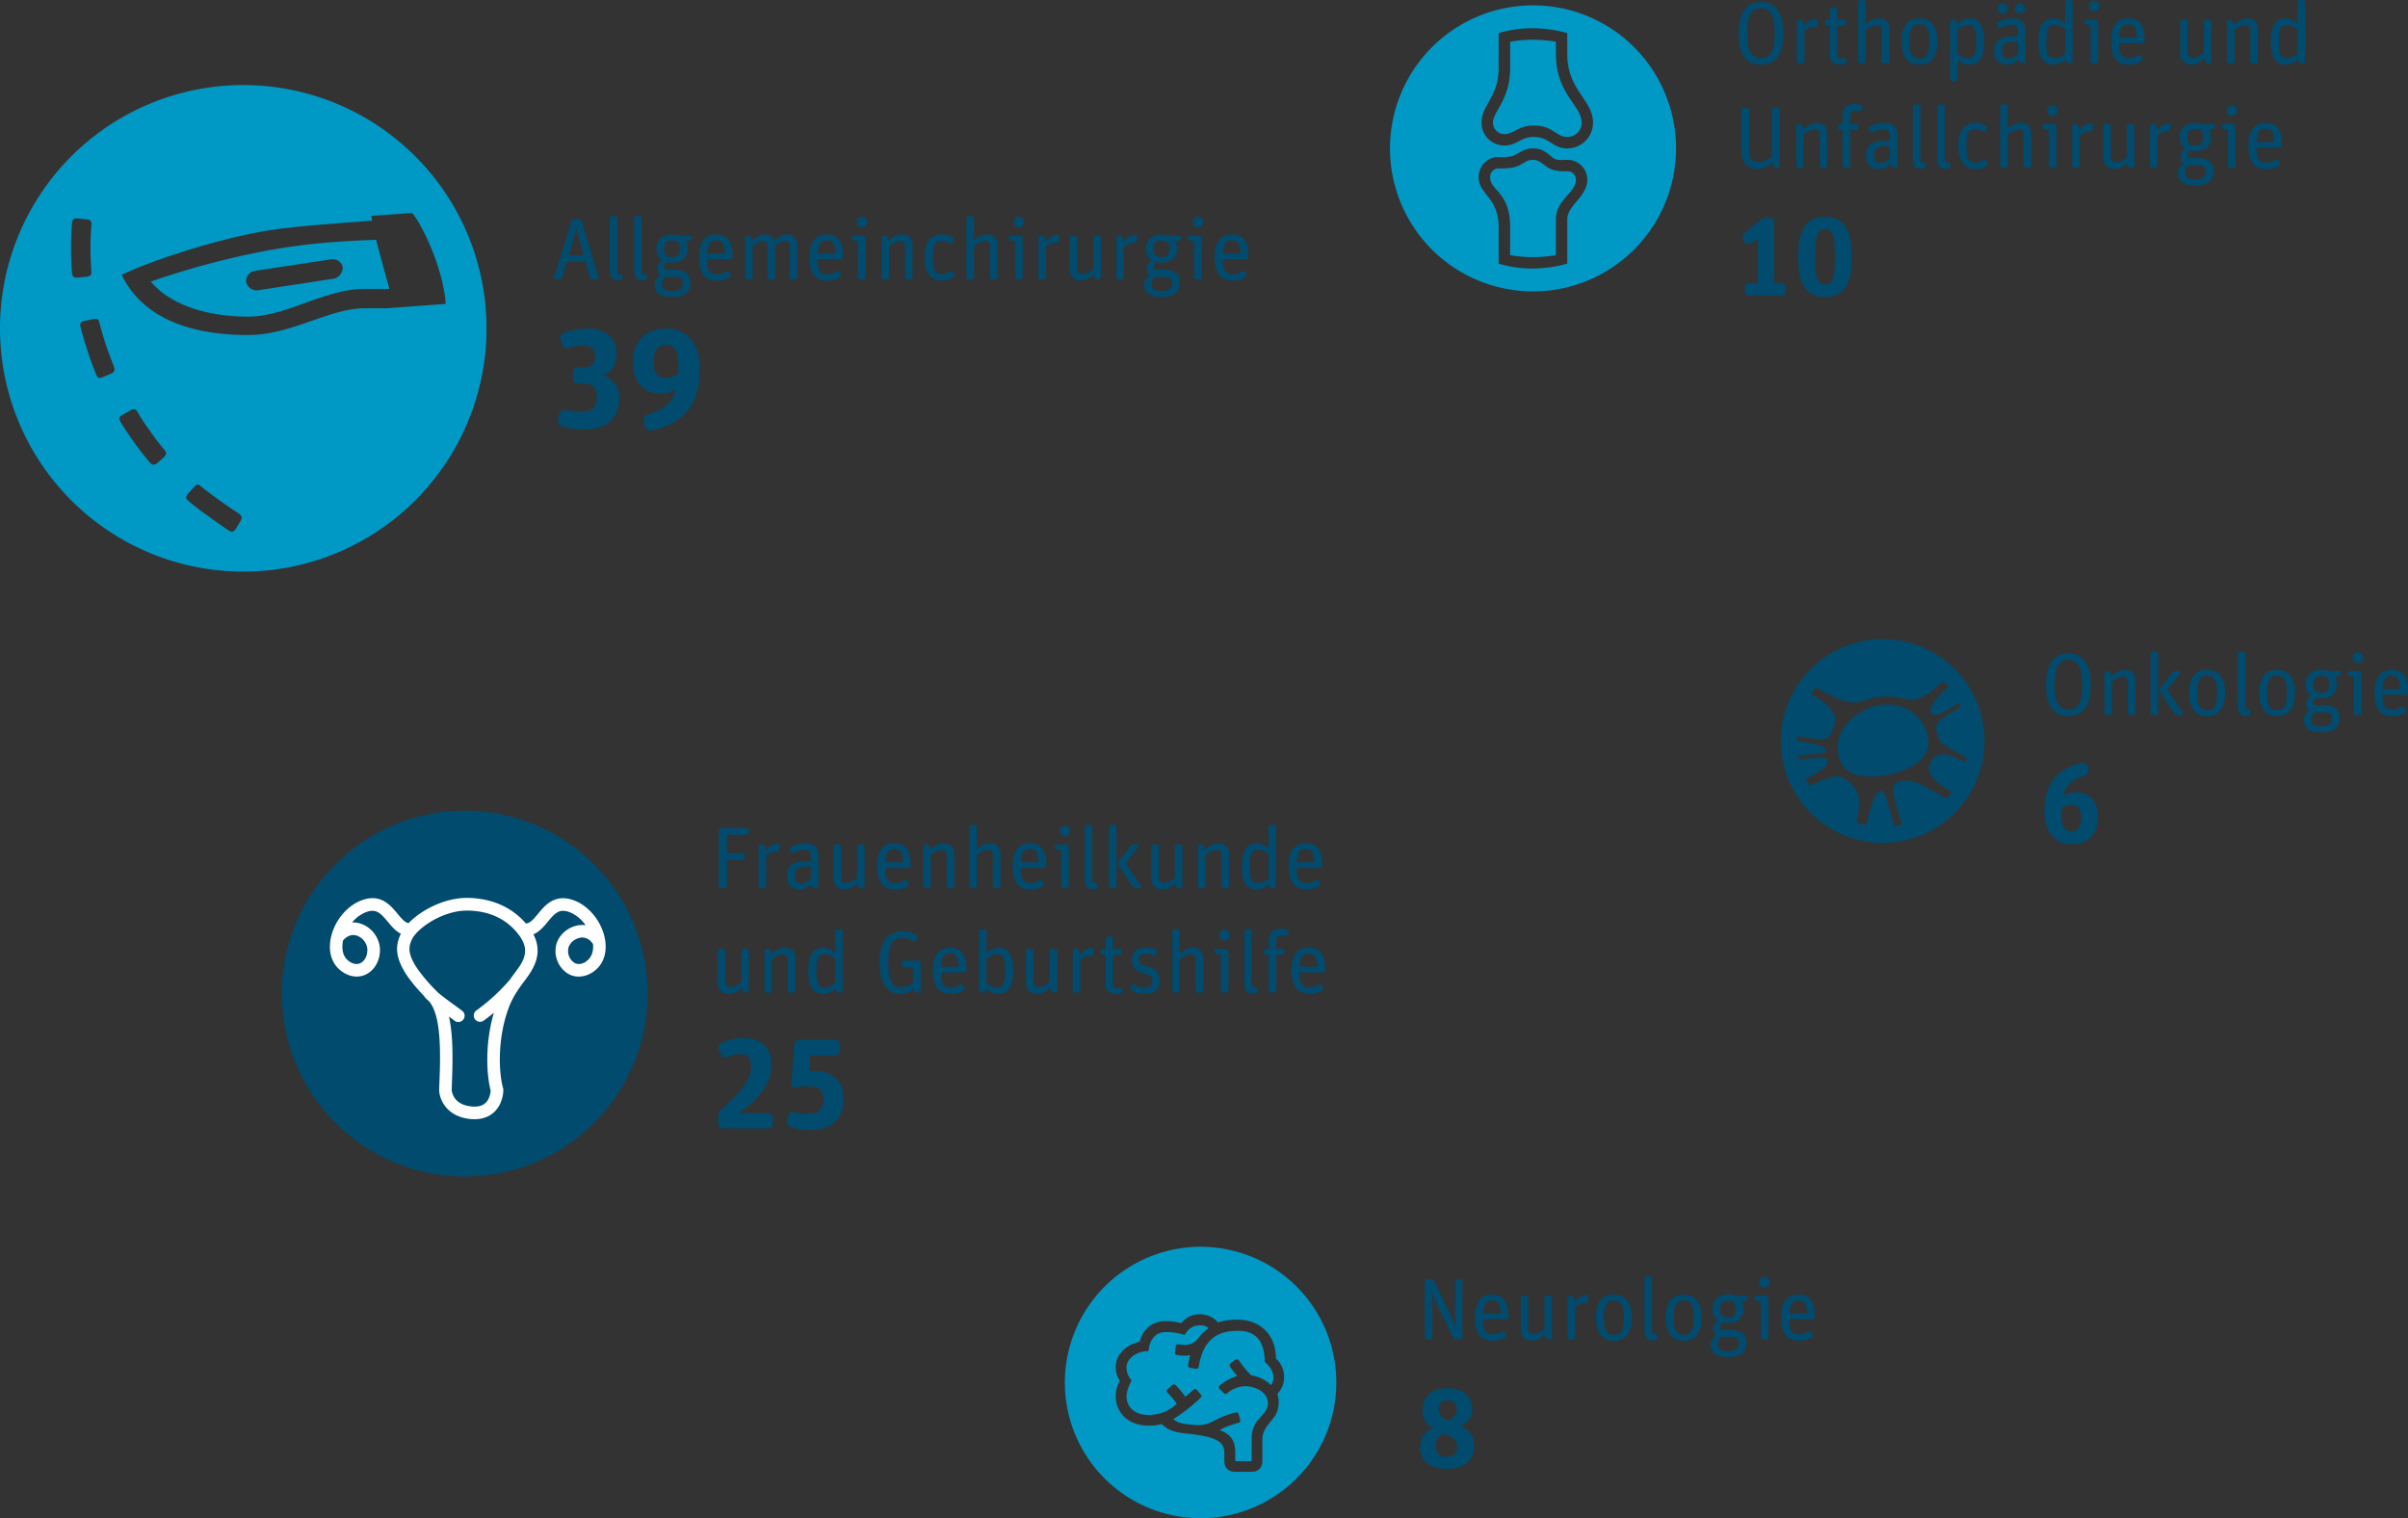
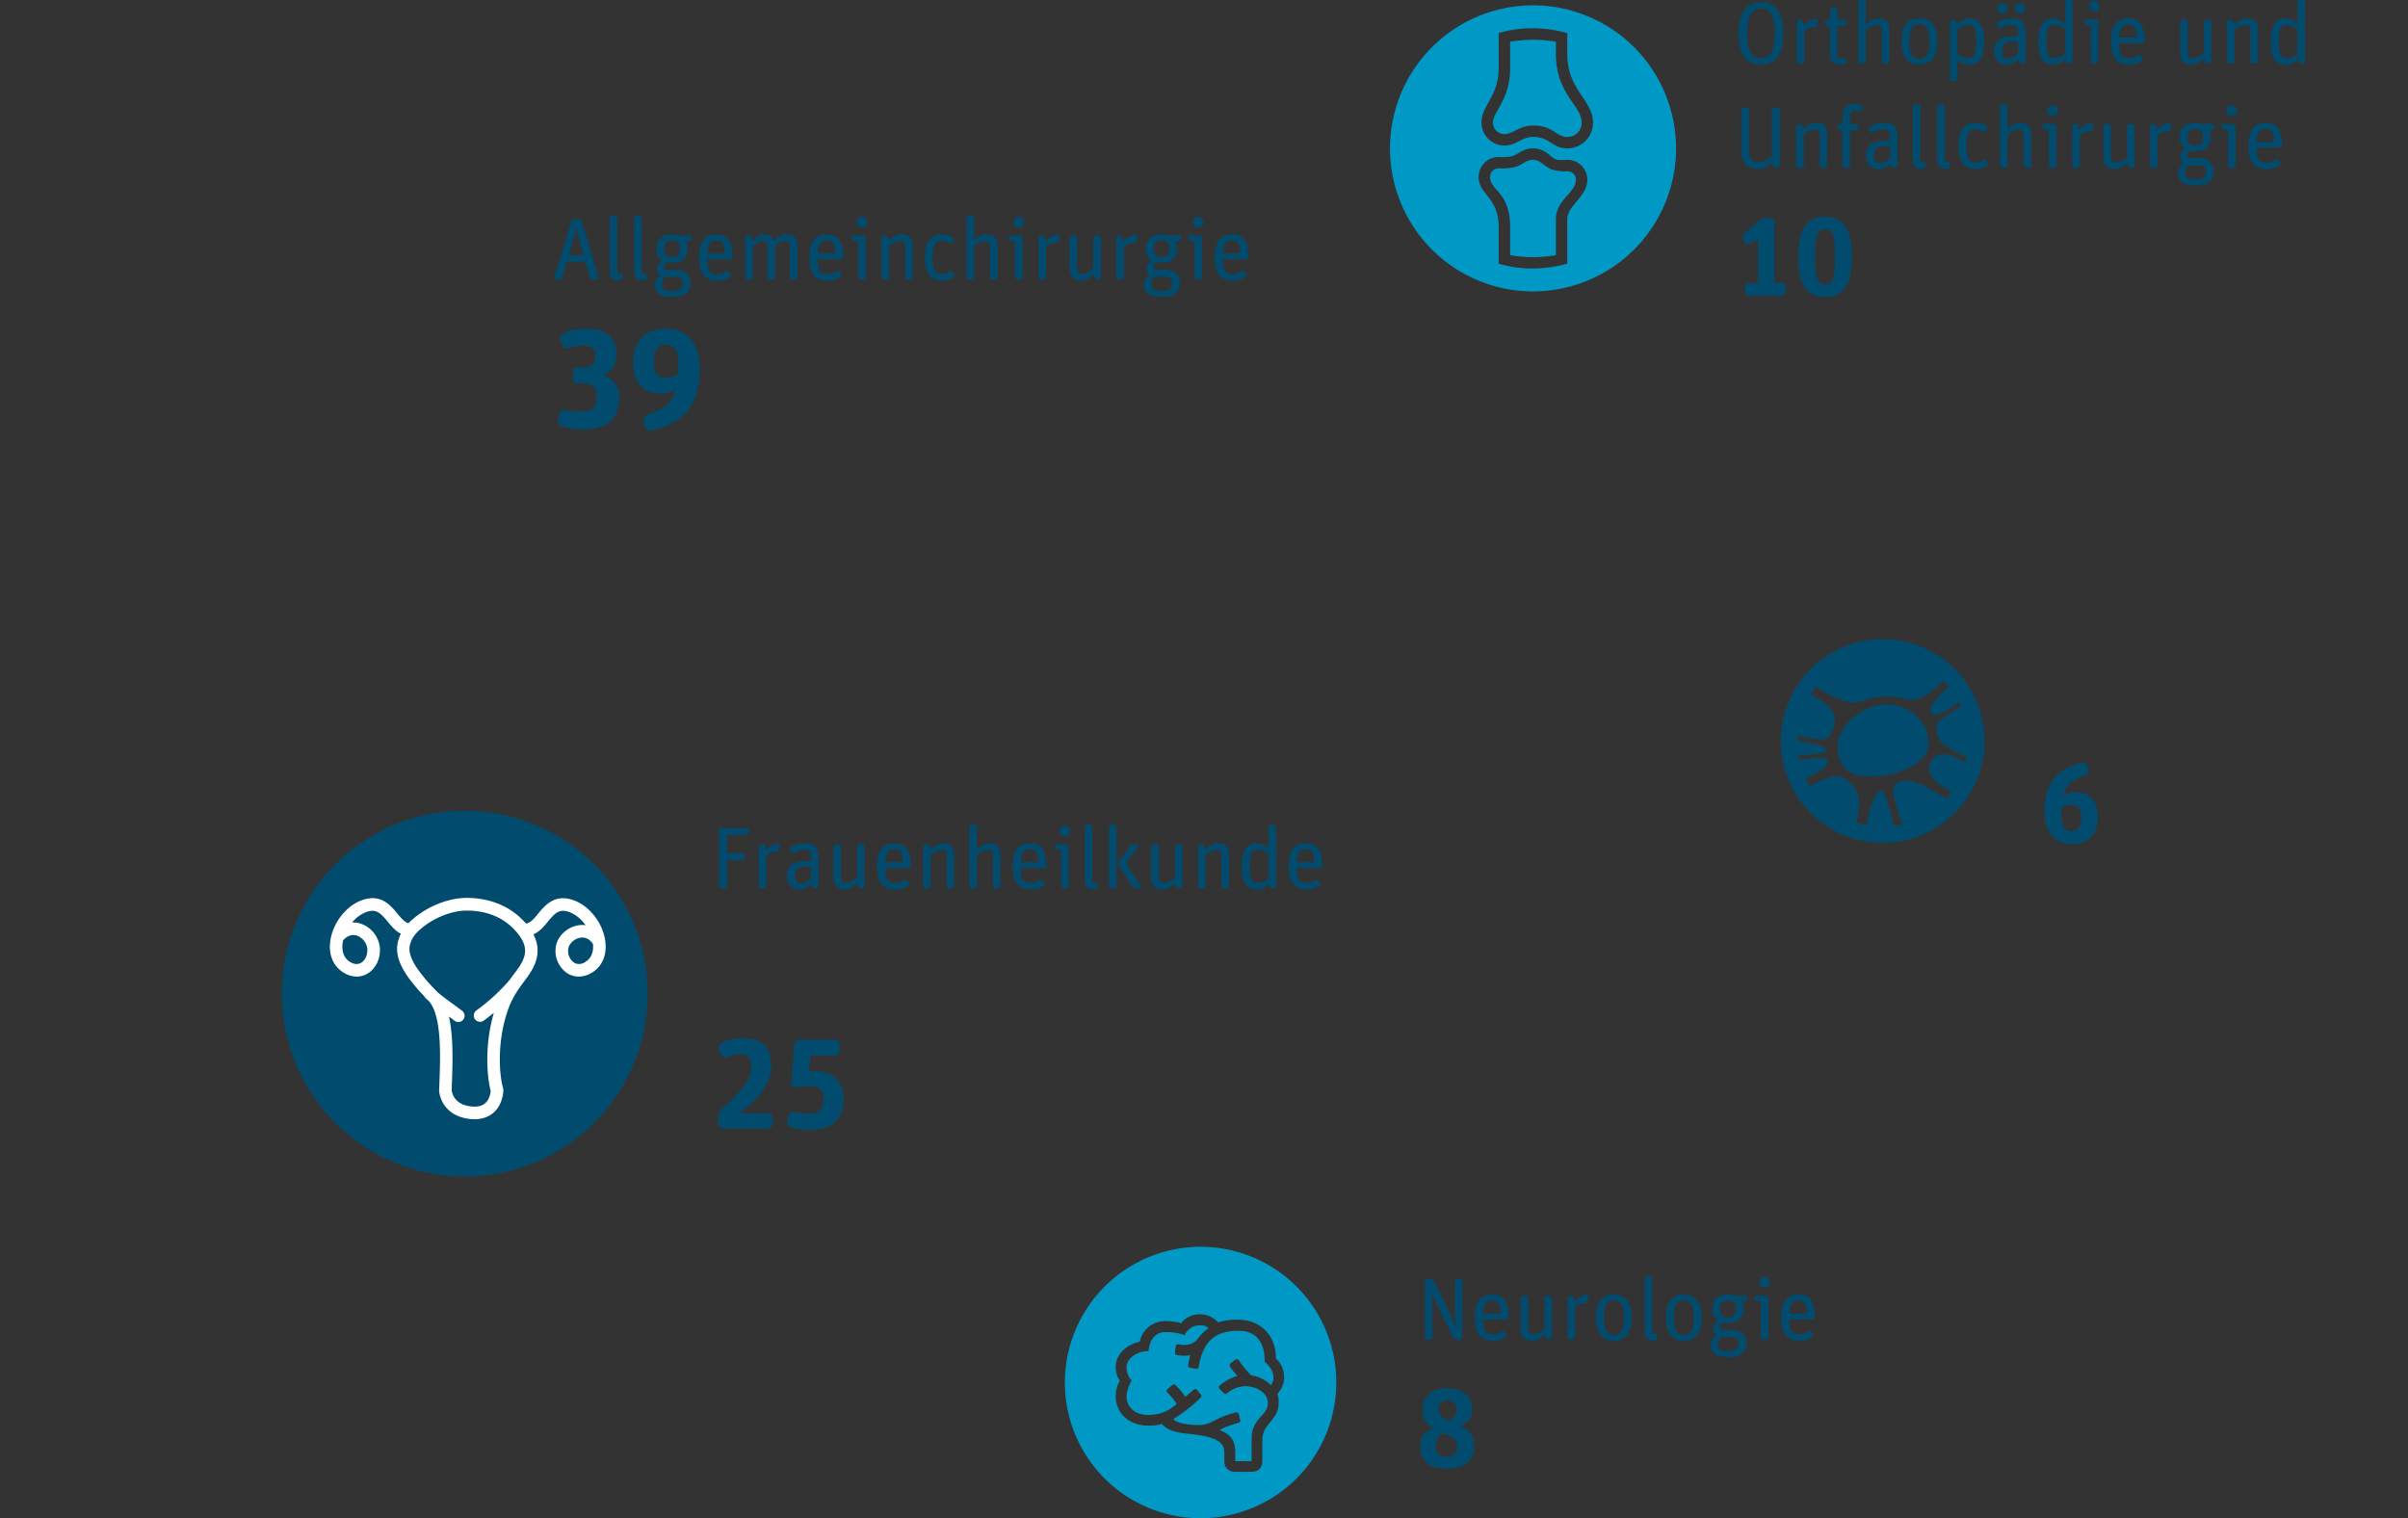
<svg xmlns="http://www.w3.org/2000/svg" id="Ebene_1" data-name="Ebene 1" viewBox="0 0 1153.28 727.17">
  <rect x="0" y="0" width="1153.28" height="727.17" fill="#333333" stroke="none" />
  <defs>
    <style>.cls-1{fill:#004b6e;}.cls-2{fill:#0099c6;}.cls-3{fill:#fff;}</style>
  </defs>
  <path class="cls-1" d="M679.68,367.63c0-5.1-2.55-9.25-7.91-10.92,4.76-1.75,6.5-5.5,6.5-10.46,0-7.7-5.36-11.86-14.07-11.86a29.59,29.59,0,0,0-11,1.95,2.88,2.88,0,0,0-1.74,3.48l.67,2.08a2.74,2.74,0,0,0,3.35,1.74,21,21,0,0,1,6.56-1.07c4.63,0,6,1.54,6,4.89,0,3.89-1.67,5.49-6.5,5.49h-2.07a2,2,0,0,0-2,1.95v3.82a1.92,1.92,0,0,0,1.88,1.87h2c5.43,0,7.44,1.68,7.44,6.3,0,5-1.74,7.23-7.64,7.23a39.05,39.05,0,0,1-7.17-.8,2.79,2.79,0,0,0-3.22,2.15l-.53,2.47a2.86,2.86,0,0,0,2,3.35,38.52,38.52,0,0,0,10.32,1.41c12.39,0,17-6.36,17-15.07Zm22.1-9.65c-4,0-5.69-2.21-5.69-7.71s2-8.17,5.56-8.17c4.56,0,6.23,2.81,6.23,10.25,0,1.21,0,2.35-.07,3.42a8.59,8.59,0,0,1-6,2.21Zm-8.64,17.62a2.92,2.92,0,0,0-1.87,3.42l.6,2.14a2.77,2.77,0,0,0,3.28,2c16-3.48,23-12.8,23-29.55,0-13.06-6.7-19.23-16.41-19.23-9.32,0-15.61,5.83-15.61,16.15,0,9.85,5.42,15,13.33,15a12.41,12.41,0,0,0,7.24-2.14c-2,7.37-6.57,9.91-13.54,12.19Z" transform="translate(-383 -177)" />
  <path class="cls-1" d="M650.94,310.83a1.44,1.44,0,0,0,1.39-1.05l2.14-7.35h8.95l2.06,7.35a1.42,1.42,0,0,0,1.38,1.05h2.06a.83.83,0,0,0,.8-1.05l-8.11-26.88a1.43,1.43,0,0,0-1.38-1h-2.1a1.53,1.53,0,0,0-1.43,1l-8.28,26.88a.79.79,0,0,0,.76,1.05Zm8.07-25h.08a83.92,83.92,0,0,0,2,8.36l1.38,5h-7l1.47-5a69.73,69.73,0,0,0,2.1-8.36Zm21.38,25.28a1.11,1.11,0,0,0,.84-1.3l-.21-1.22a.47.47,0,0,0-.47-.33,1.61,1.61,0,0,1-.46,0c-1,0-1.47-.42-1.47-1.47V281.51a1.11,1.11,0,0,0-1.09-1.09H676.1a1.11,1.11,0,0,0-1.09,1.09v24.62c0,3.69,1.13,5.12,3.82,5.12a9.19,9.19,0,0,0,1.56-.17Zm11.67,0a1.09,1.09,0,0,0,.84-1.3l-.21-1.22a.45.45,0,0,0-.46-.33,1.64,1.64,0,0,1-.46,0c-1,0-1.47-.42-1.47-1.47V281.51a1.12,1.12,0,0,0-1.09-1.09h-1.43a1.11,1.11,0,0,0-1.09,1.09v24.62c0,3.69,1.13,5.12,3.82,5.12a9.08,9.08,0,0,0,1.55-.17Zm21.63,1.26c0-4.2-2.85-6.17-7.56-6.17h-3.61c-1.09,0-1.47-.46-1.47-1.09a4.33,4.33,0,0,1,1.22-2.57,10.76,10.76,0,0,0,2.69.3c4.57,0,7.39-2.19,7.39-6.64a7.74,7.74,0,0,0-.8-3.44l1.81-.51a1.31,1.31,0,0,0,1-1.3v-.08a1,1,0,0,0-1.05-1h-5.12a9.45,9.45,0,0,0-3.28-.55c-4.57,0-7.51,2.35-7.51,6.81a6.2,6.2,0,0,0,2.68,5.54,5.44,5.44,0,0,0-2.31,4.37,3.28,3.28,0,0,0,1.6,2.94,5,5,0,0,0-2.81,4.45c0,3.53,2.35,5.84,8.52,5.84,5.92,0,8.61-2.56,8.61-6.85Zm-7.31-2.73c2.19,0,3.62.63,3.62,2.86,0,2.69-1.6,3.86-5,3.86-4.16,0-4.87-1.13-4.87-3.32a4,4,0,0,1,1.64-3.4Zm-5.25-13.44c0-2.94,1.26-4,3.7-4,2.6,0,3.78,1,3.78,3.95s-1.26,4-3.74,4-3.74-1.05-3.74-3.91Zm31.42,13.44a1.08,1.08,0,0,0,.25-1.51l-.67-.88a1.11,1.11,0,0,0-1.55-.21,6.71,6.71,0,0,1-4.08,1.3c-3.48,0-4.74-1.43-4.83-7.18h11.55a.66.66,0,0,0,.67-.67v-.76c0-7.6-2.85-10.46-7.85-10.46s-8.23,3.07-8.23,11.05,3.11,11.09,8.61,11.09a9.72,9.72,0,0,0,6.13-1.77Zm-2.48-11.21h-8.36c.3-5,1.81-6.3,4.25-6.3,3,0,4.11,1.47,4.11,6.3Zm12.35,12.43a1.11,1.11,0,0,0,1.09-1.09V295c1.51-1.34,3.19-2.52,4.75-2.52,1.72,0,2.31.68,2.31,3.07v14.24a1.11,1.11,0,0,0,1.09,1.09h1.43a1.11,1.11,0,0,0,1.09-1.09V294.79c1.47-1.26,3.23-2.36,4.75-2.36,1.72,0,2.31.68,2.31,3.07v14.24a1.11,1.11,0,0,0,1.09,1.09h1.43a1.11,1.11,0,0,0,1.09-1.09V294.37c0-3.57-2-5.13-4.83-5.13-2.19,0-4.2,1.18-6.22,3a4.32,4.32,0,0,0-4.45-3c-2.35,0-4.24,1.3-6.09,3.15l-.34-1.55a1.34,1.34,0,0,0-1.3-1H741a1.11,1.11,0,0,0-1.09,1.09v18.86a1.11,1.11,0,0,0,1.09,1.09Zm43-1.22a1.08,1.08,0,0,0,.25-1.51l-.67-.88a1.13,1.13,0,0,0-1.56-.21,6.65,6.65,0,0,1-4.07,1.3c-3.49,0-4.75-1.43-4.83-7.18H786.1a.66.66,0,0,0,.67-.67v-.76c0-7.6-2.85-10.46-7.85-10.46s-8.23,3.07-8.23,11.05,3.1,11.09,8.61,11.09a9.74,9.74,0,0,0,6.13-1.77ZM783,298.4h-8.36c.3-5,1.81-6.3,4.24-6.3,3,0,4.12,1.47,4.12,6.3Zm13.52,12.43a1.11,1.11,0,0,0,1.1-1.09V290.88a1.11,1.11,0,0,0-1.1-1.09h-4.53a1.11,1.11,0,0,0-1.09,1.09V291a1.27,1.27,0,0,0,1.09,1.26l2,.33v17.14a1.11,1.11,0,0,0,1.1,1.09Zm1.81-27.51a2.54,2.54,0,1,0-5.08,0,2.47,2.47,0,0,0,2.48,2.56,2.52,2.52,0,0,0,2.6-2.56Zm9.36,27.51a1.11,1.11,0,0,0,1.1-1.09V295c1.51-1.34,3.4-2.52,5.08-2.52,1.89,0,2.56.68,2.56,3.07v14.24a1.11,1.11,0,0,0,1.09,1.09h1.43a1.11,1.11,0,0,0,1.09-1.09V294.37c0-3.57-2.06-5.13-5.08-5.13-2.48,0-4.58,1.3-6.43,3.15l-.33-1.55a1.35,1.35,0,0,0-1.3-1h-.63a1.11,1.11,0,0,0-1.1,1.09v18.86a1.11,1.11,0,0,0,1.1,1.09Zm32.05-1.3a1,1,0,0,0,.08-1.51l-.75-.8a1.13,1.13,0,0,0-1.56-.13,4.54,4.54,0,0,1-3.06,1.22c-3.36,0-4.71-1.55-4.71-8s1.22-8,4.42-8a4.78,4.78,0,0,1,3.19,1.09,1.11,1.11,0,0,0,1.55-.13l.67-.84a1,1,0,0,0-.16-1.51,7.63,7.63,0,0,0-5.13-1.68c-5.21,0-8.4,3-8.4,11.05,0,7.56,3,11.09,8.36,11.09a7.85,7.85,0,0,0,5.5-1.85Zm8.65,1.3a1.11,1.11,0,0,0,1.09-1.09V295c1.52-1.34,3.41-2.52,5.09-2.52,1.89,0,2.56.68,2.56,3.07v14.24a1.11,1.11,0,0,0,1.09,1.09h1.43a1.11,1.11,0,0,0,1.09-1.09V294.37c0-3.57-2.06-5.13-5.08-5.13-2.44,0-4.33,1.18-6.18,2.9V281.51a1.11,1.11,0,0,0-1.09-1.09h-1.43a1.12,1.12,0,0,0-1.09,1.09v28.23a1.11,1.11,0,0,0,1.09,1.09Zm23.31,0a1.11,1.11,0,0,0,1.09-1.09V290.88a1.11,1.11,0,0,0-1.09-1.09h-4.53a1.11,1.11,0,0,0-1.1,1.09V291a1.28,1.28,0,0,0,1.1,1.26l2,.33v17.14a1.11,1.11,0,0,0,1.09,1.09Zm1.81-27.51a2.54,2.54,0,1,0-5.08,0,2.47,2.47,0,0,0,2.47,2.56,2.53,2.53,0,0,0,2.61-2.56Zm9.36,27.51a1.11,1.11,0,0,0,1.1-1.09V295.37a6.57,6.57,0,0,1,4.78-2.14,3.88,3.88,0,0,1,.68,0,.61.61,0,0,0,.67-.5l.29-2.94a.36.36,0,0,0-.29-.38,1.53,1.53,0,0,0-.42,0c-2.44,0-4.37,1.43-5.92,3.36l-.38-1.89a1.34,1.34,0,0,0-1.3-1.09h-.63a1.11,1.11,0,0,0-1.1,1.09v18.86a1.11,1.11,0,0,0,1.1,1.09Zm24-2.6.34,1.55a1.35,1.35,0,0,0,1.3,1.05h.63a1.11,1.11,0,0,0,1.09-1.09V290.88a1.11,1.11,0,0,0-1.09-1.09h-1.43a1.11,1.11,0,0,0-1.09,1.09v14.78c-1.55,1.39-3.36,2.52-5,2.52-1.89,0-2.73-.84-2.73-3.31v-14a1.11,1.11,0,0,0-1.09-1.09h-1.43a1.11,1.11,0,0,0-1.09,1.09V306c0,3.65,2.35,5.38,5.38,5.38,2.47,0,4.49-1.35,6.25-3.15Zm13.32,2.6a1.11,1.11,0,0,0,1.09-1.09V295.37a6.59,6.59,0,0,1,4.79-2.14,3.77,3.77,0,0,1,.67,0,.6.6,0,0,0,.67-.5l.3-2.94c0-.17-.13-.34-.3-.38a1.46,1.46,0,0,0-.42,0c-2.43,0-4.37,1.43-5.92,3.36l-.38-1.89a1.34,1.34,0,0,0-1.3-1.09h-.63a1.11,1.11,0,0,0-1.09,1.09v18.86a1.11,1.11,0,0,0,1.09,1.09Zm27.93,1.51c0-4.2-2.86-6.17-7.56-6.17h-3.61c-1.1,0-1.47-.46-1.47-1.09a4.31,4.31,0,0,1,1.21-2.57,10.81,10.81,0,0,0,2.69.3c4.58,0,7.39-2.19,7.39-6.64a7.74,7.74,0,0,0-.79-3.44l1.8-.51a1.31,1.31,0,0,0,1-1.3v-.08a1,1,0,0,0-1.05-1h-5.12a9.5,9.5,0,0,0-3.28-.55c-4.58,0-7.52,2.35-7.52,6.81a6.21,6.21,0,0,0,2.69,5.54,5.41,5.41,0,0,0-2.31,4.37,3.28,3.28,0,0,0,1.6,2.94,5,5,0,0,0-2.82,4.45c0,3.53,2.35,5.84,8.53,5.84,5.92,0,8.61-2.56,8.61-6.85Zm-7.31-2.73c2.18,0,3.61.63,3.61,2.86,0,2.69-1.59,3.86-5,3.86-4.16,0-4.88-1.13-4.88-3.32a4,4,0,0,1,1.64-3.4Zm-5.25-13.44c0-2.94,1.26-4,3.7-4,2.6,0,3.78,1,3.78,3.95s-1.26,4-3.74,4-3.74-1.05-3.74-3.91Zm22,14.66a1.11,1.11,0,0,0,1.09-1.09V290.88a1.11,1.11,0,0,0-1.09-1.09H953a1.11,1.11,0,0,0-1.09,1.09V291a1.27,1.27,0,0,0,1.09,1.26l2,.33v17.14a1.11,1.11,0,0,0,1.09,1.09Zm1.8-27.51a2.54,2.54,0,1,0-5.08,0,2.47,2.47,0,0,0,2.48,2.56,2.52,2.52,0,0,0,2.6-2.56Zm20.16,26.29a1.08,1.08,0,0,0,.26-1.51l-.68-.88a1.11,1.11,0,0,0-1.55-.21,6.68,6.68,0,0,1-4.07,1.3c-3.49,0-4.75-1.43-4.83-7.18h11.55a.67.67,0,0,0,.67-.67v-.76c0-7.6-2.86-10.46-7.86-10.46s-8.23,3.07-8.23,11.05,3.11,11.09,8.61,11.09a9.72,9.72,0,0,0,6.13-1.77ZM977,298.4h-8.36c.29-5,1.8-6.3,4.24-6.3,3,0,4.12,1.47,4.12,6.3Z" transform="translate(-383 -177)" />
-   <path class="cls-2" d="M383,334.24a116.51,116.51,0,1,0,116.51-116.5A116.55,116.55,0,0,0,383,334.24Zm58.24-25.63c17.25-8.14,48-17.46,68.76-21,13.75-2.33,36.13-3.74,51.28-4.91l-.47-2.3L580.39,279c4.2,4.63,14.92,26.08,16.08,43.55l-28.2,2.09H557.78c-17.25,0-35,12.82-55.94,12.82-27,0-50.35-7.69-60.6-28.89Zm14,3.26c9.09,10.95,26.58,16.78,46.62,16.78,18.42,0,36.36-13.29,55.94-13.29h11.66s-6.3-23-6.3-23.51c-19.34.7-34,1.87-52,5.12a391.89,391.89,0,0,0-55.94,14.9Zm45.69.47a4.94,4.94,0,0,1,4-5.59l36.83-5.59a4.93,4.93,0,0,1,5.36,3.73,5.47,5.47,0,0,1-4.2,5.58l-36.59,5.59a5.15,5.15,0,0,1-5.36-3.72Zm-74.59-16.53c0,6.52.47,11.41.47,11.41,0,1.16-.24,2.09-2.33,2.32l-4.67.47c-1.4,0-2.09-.47-2.33-2.33,0,0-.46-4.89-.46-11.87s.46-11.91.46-11.91c.24-1.86.93-2.32,2.33-2.32l4.69.48c2.1.24,2.33,1.17,2.33,2.34,0,0-.49,4.89-.49,11.41Zm7.46,46.59c2.09,6.06,3.72,10,3.72,10,.47,1.4.7,2.56-1.16,3.49l-4.43,1.87c-1.13.46-2.07.46-2.77-1.17,0,0-2.09-4.89-4.19-11.42-2.33-7-3.5-11.88-3.5-11.88-.23-1.17,0-2.1,1.87-2.57l4.4-.93c2.09-.47,2.56.47,2.79,1.4,0,0,1.17,4.89,3.27,11.19ZM455,383.65a114.07,114.07,0,0,0,7,9.08c.7.94.94,1.64-.46,3.27l-3.5,3c-1.16.7-2.09.93-3.26-.47,0,0-3.26-3.73-7.46-9.55-4-5.6-6.52-9.79-6.52-9.79-.94-1.63-.7-2.57.46-3.26l4.2-2.34c1.63-1.16,2.56-.46,3.26.47a97.74,97.74,0,0,0,6.29,9.56Zm33.33,33.09c5.13,3.73,8.86,6.06,8.86,6.06,1.16.93,2.09,1.63,1.16,3.49l-2.56,4.2c-.7.93-1.4,1.63-3,.7,0,0-4.43-2.8-10-7a121.46,121.46,0,0,1-9.79-7.46c-.93-.93-1.17-1.63,0-3.26l3-3.27c1.4-1.63,2.33-1.16,3-.46,0,0,4,3.26,9.32,7Z" transform="translate(-383 -177)" />
  <path class="cls-1" d="M1387.75,568.41c0-8-4.34-12-10.66-12a10.08,10.08,0,0,0-6,1.82c1.5-6,5-8,10.65-9.85a2.33,2.33,0,0,0,1.5-2.73l-.48-1.71a2.21,2.21,0,0,0-2.62-1.6c-12.26,2.73-18,10.33-18,23.34,0,10.43,5.46,15.63,13.16,15.63,7.5,0,12.48-4.61,12.48-12.9Zm-8,.26c0,4.39-1.61,6.48-4.45,6.48-3.64,0-5-2.36-5-8.46,0-.85,0-1.71,0-2.46a6.94,6.94,0,0,1,4.76-1.77c3.22,0,4.61,1.93,4.61,6.21Z" transform="translate(-383 -177)" />
-   <path class="cls-1" d="M1384.37,504.86c0-9.7-3.78-14.91-10.75-14.91s-10.71,5.33-10.71,15.12c0,10,3.61,14.91,10.79,14.91s10.67-5.08,10.67-15.12Zm-17.3,0c0-8,1.8-11.8,6.59-11.8s6.55,3.9,6.55,12-1.76,11.8-6.55,11.8-6.59-3.9-6.59-12Zm26.29,14.53a1.11,1.11,0,0,0,1.09-1.09V503.56c1.51-1.35,3.4-2.52,5.08-2.52,1.89,0,2.56.67,2.56,3.06v14.24a1.11,1.11,0,0,0,1.1,1.09h1.42a1.11,1.11,0,0,0,1.1-1.09V503c0-3.57-2.06-5.13-5.09-5.13-2.47,0-4.57,1.31-6.42,3.15l-.34-1.55a1.34,1.34,0,0,0-1.3-1.05h-.63a1.11,1.11,0,0,0-1.09,1.09v18.86a1.11,1.11,0,0,0,1.09,1.09Zm22.13,0a1.11,1.11,0,0,0,1.09-1.09V490.12a1.11,1.11,0,0,0-1.09-1.1h-1.43a1.12,1.12,0,0,0-1.09,1.1v28.22a1.11,1.11,0,0,0,1.09,1.09Zm12.43,0a.6.6,0,0,0,.51-.92L1421,507.34l6.21-8.07a.53.53,0,0,0-.42-.88h-1.89a2.28,2.28,0,0,0-1.76.88l-5.46,7.31a1.6,1.6,0,0,0-.09,1.81l6.56,10.12a2,2,0,0,0,1.68.92Zm20.75-10.54c0-7.9-3.53-11.05-8.65-11.05s-8.53,3.15-8.53,11.05S1435,520,1440.1,520s8.57-3.19,8.57-11.09Zm-13.31,0c0-6.51,1.51-8.19,4.7-8.19s4.75,1.72,4.75,8.23-1.51,8.19-4.71,8.19-4.74-1.76-4.74-8.23Zm24.78,10.79a1.1,1.1,0,0,0,.84-1.3l-.21-1.22a.45.45,0,0,0-.46-.33,1.72,1.72,0,0,1-.47,0c-1,0-1.47-.42-1.47-1.47V490.12a1.11,1.11,0,0,0-1.09-1.1h-1.43a1.12,1.12,0,0,0-1.09,1.1v24.61c0,3.69,1.14,5.12,3.82,5.12a9.19,9.19,0,0,0,1.56-.17Zm22-10.79c0-7.9-3.52-11.05-8.65-11.05s-8.52,3.15-8.52,11.05,3.48,11.09,8.61,11.09,8.56-3.19,8.56-11.09Zm-13.31,0c0-6.51,1.51-8.19,4.7-8.19s4.75,1.72,4.75,8.23-1.51,8.19-4.7,8.19-4.75-1.76-4.75-8.23Zm34.73,12.05c0-4.2-2.85-6.17-7.56-6.17h-3.61c-1.09,0-1.47-.46-1.47-1.09a4.27,4.27,0,0,1,1.22-2.56,10.77,10.77,0,0,0,2.69.29c4.57,0,7.39-2.18,7.39-6.64a7.61,7.61,0,0,0-.8-3.44l1.81-.5a1.32,1.32,0,0,0,1-1.31v-.08a1,1,0,0,0-1-1.05H1498a9.41,9.41,0,0,0-3.28-.55c-4.57,0-7.51,2.36-7.51,6.81a6.18,6.18,0,0,0,2.69,5.54,5.42,5.42,0,0,0-2.32,4.37,3.28,3.28,0,0,0,1.6,2.94,5,5,0,0,0-2.81,4.45c0,3.53,2.35,5.84,8.52,5.84,5.92,0,8.61-2.56,8.61-6.85Zm-7.31-2.73c2.19,0,3.62.63,3.62,2.86,0,2.69-1.6,3.86-5,3.86-4.16,0-4.87-1.13-4.87-3.31a4,4,0,0,1,1.64-3.41ZM1491,504.77c0-2.94,1.26-4,3.7-4,2.61,0,3.78,1,3.78,3.95s-1.26,4-3.74,4-3.74-1.05-3.74-3.91Zm22,14.66a1.11,1.11,0,0,0,1.09-1.09V499.48a1.11,1.11,0,0,0-1.09-1.09h-4.53a1.11,1.11,0,0,0-1.1,1.09v.13a1.28,1.28,0,0,0,1.1,1.26l2,.33v17.14a1.11,1.11,0,0,0,1.09,1.09Zm1.81-27.51a2.54,2.54,0,1,0-5.08,0,2.47,2.47,0,0,0,2.47,2.56,2.53,2.53,0,0,0,2.61-2.56Zm20.16,26.29a1.08,1.08,0,0,0,.25-1.51l-.67-.88a1.13,1.13,0,0,0-1.56-.21,6.59,6.59,0,0,1-4.07,1.3c-3.49,0-4.75-1.43-4.83-7.18h11.55a.66.66,0,0,0,.67-.67v-.76c0-7.6-2.85-10.46-7.85-10.46s-8.23,3.07-8.23,11.05,3.1,11.09,8.61,11.09a9.74,9.74,0,0,0,6.13-1.77ZM1532.46,507h-8.36c.3-5,1.81-6.3,4.24-6.3,3,0,4.12,1.47,4.12,6.3Z" transform="translate(-383 -177)" />
  <path class="cls-1" d="M1236.15,318.59a2.16,2.16,0,0,0,2.15-2.15v-1.76a2.15,2.15,0,0,0-2.15-2.14h-3.37V283.42a2.14,2.14,0,0,0-2.14-2.14h-1.28a6,6,0,0,0-3.75,1.39l-7.07,6a2.78,2.78,0,0,0-.64,3.32l.32.64a2.15,2.15,0,0,0,2.89,1l3.86-2v20.93h-4.18a2.14,2.14,0,0,0-2.14,2.14v1.76a2.15,2.15,0,0,0,2.14,2.15ZM1269.93,300c0-13.28-4-19.22-12.85-19.22s-12.9,6.05-12.9,19.32,4.07,19.17,12.9,19.17,12.85-5.94,12.85-19.27Zm-17.61-.06c0-10.33,1.12-13.11,4.76-13.11s4.71,2.84,4.71,13.11c0,10.5-1.07,13.28-4.71,13.28s-4.76-2.89-4.76-13.28Z" transform="translate(-383 -177)" />
  <path class="cls-1" d="M1231.86,254.72l.42,1.64a1.41,1.41,0,0,0,1.35,1.05h.67a1.11,1.11,0,0,0,1.09-1.09V229.56a1.11,1.11,0,0,0-1.09-1.09h-1.68a1.11,1.11,0,0,0-1.09,1.09v22.35a9.07,9.07,0,0,1-6.34,2.68c-3.66,0-4.46-1.93-4.46-6.17V229.56a1.11,1.11,0,0,0-1.09-1.09H1218a1.11,1.11,0,0,0-1.09,1.09v19.53c0,6.72,3.86,8.86,7.9,8.86a10,10,0,0,0,7.09-3.23Zm13.91,2.69a1.12,1.12,0,0,0,1.09-1.09V241.53c1.51-1.34,3.4-2.52,5.08-2.52,1.89,0,2.56.67,2.56,3.07v14.24a1.12,1.12,0,0,0,1.09,1.09H1257a1.11,1.11,0,0,0,1.09-1.09V240.94c0-3.57-2-5.12-5.08-5.12-2.48,0-4.58,1.3-6.42,3.15l-.34-1.55a1.35,1.35,0,0,0-1.3-1h-.63a1.11,1.11,0,0,0-1.09,1.09v18.86a1.11,1.11,0,0,0,1.09,1.09Zm19.69-18.1v17a1.12,1.12,0,0,0,1.09,1.09H1268a1.11,1.11,0,0,0,1.09-1.09v-17h2.86a1.11,1.11,0,0,0,1.09-1.1v-.75a1.11,1.11,0,0,0-1.09-1.09h-2.86V233c0-2.14.72-3,2.48-3a5,5,0,0,1,1.6.25,1.29,1.29,0,0,0,1.51-.67l.34-.71a1.06,1.06,0,0,0-.55-1.43,8.91,8.91,0,0,0-3.4-.63c-3.11,0-5.59,1.43-5.59,6.26v3.36h-1.22a1.11,1.11,0,0,0-1.09,1.09v.75a1.12,1.12,0,0,0,1.09,1.1Zm22.89,16,.3,1.05a1.42,1.42,0,0,0,1.38,1.05h.63a1.12,1.12,0,0,0,1.1-1.09V242.16c0-4.49-2.15-6.34-6.26-6.34a14.26,14.26,0,0,0-6.93,1.76,1.18,1.18,0,0,0-.51,1.52l.42.79a1.11,1.11,0,0,0,1.47.51,11.75,11.75,0,0,1,5.17-1.43c2.73,0,3,1.43,3,3.78v1.64h-1.72c-6.89,0-9.7,2.22-9.7,7,0,4.33,2.31,6.55,6.34,6.55a7.2,7.2,0,0,0,5.29-2.64Zm-7.77-3.91c0-3.06,1-4.41,6.3-4.41h1.26v5.59a6.42,6.42,0,0,1-4.62,2.52c-2,0-2.94-.93-2.94-3.7Zm23.9,6.26a1.09,1.09,0,0,0,.84-1.3l-.21-1.22a.45.45,0,0,0-.46-.34,1.36,1.36,0,0,1-.46,0c-1,0-1.47-.42-1.47-1.47V228.09a1.11,1.11,0,0,0-1.1-1.09h-1.42a1.11,1.11,0,0,0-1.1,1.09V252.7c0,3.7,1.14,5.13,3.83,5.13a10.21,10.21,0,0,0,1.55-.17Zm11.68,0a1.11,1.11,0,0,0,.84-1.3l-.21-1.22a.47.47,0,0,0-.47-.34,1.3,1.3,0,0,1-.46,0c-1,0-1.47-.42-1.47-1.47V228.09a1.11,1.11,0,0,0-1.09-1.09h-1.43a1.11,1.11,0,0,0-1.09,1.09V252.7c0,3.7,1.13,5.13,3.82,5.13a10.34,10.34,0,0,0,1.56-.17Zm18.64-1.55a1,1,0,0,0,.09-1.52l-.76-.79a1.1,1.1,0,0,0-1.55-.13,4.61,4.61,0,0,1-3.07,1.22c-3.36,0-4.7-1.56-4.7-8s1.22-8,4.41-8a4.71,4.71,0,0,1,3.19,1.09,1.12,1.12,0,0,0,1.55-.13l.68-.84a1,1,0,0,0-.17-1.51,7.61,7.61,0,0,0-5.13-1.68c-5.2,0-8.4,3-8.4,11.05,0,7.56,3,11.08,8.36,11.08a7.86,7.86,0,0,0,5.5-1.84Zm8.66,1.3a1.12,1.12,0,0,0,1.09-1.09V241.53c1.51-1.34,3.4-2.52,5.08-2.52,1.89,0,2.56.67,2.56,3.07v14.24a1.12,1.12,0,0,0,1.09,1.09h1.43a1.11,1.11,0,0,0,1.09-1.09V240.94c0-3.57-2-5.12-5.08-5.12-2.43,0-4.32,1.18-6.17,2.9V228.09a1.11,1.11,0,0,0-1.09-1.09H1342a1.11,1.11,0,0,0-1.09,1.09v28.23a1.11,1.11,0,0,0,1.09,1.09Zm23.31,0a1.12,1.12,0,0,0,1.09-1.09V237.46a1.11,1.11,0,0,0-1.09-1.09h-4.54a1.11,1.11,0,0,0-1.09,1.09v.12a1.26,1.26,0,0,0,1.09,1.26l2,.34v17.14a1.11,1.11,0,0,0,1.09,1.09Zm1.8-27.51a2.54,2.54,0,1,0-5.08,0,2.47,2.47,0,0,0,2.48,2.56,2.52,2.52,0,0,0,2.6-2.56Zm9.37,27.51a1.11,1.11,0,0,0,1.09-1.09V242a6.55,6.55,0,0,1,4.79-2.14,3.77,3.77,0,0,1,.67,0,.61.61,0,0,0,.67-.5l.3-2.94c0-.17-.13-.34-.3-.38a1.46,1.46,0,0,0-.42,0c-2.43,0-4.37,1.43-5.92,3.36l-.38-1.89a1.34,1.34,0,0,0-1.3-1.09h-.63a1.11,1.11,0,0,0-1.09,1.09v18.86a1.11,1.11,0,0,0,1.09,1.09Zm24-2.61.33,1.56a1.36,1.36,0,0,0,1.31,1.05h.63a1.12,1.12,0,0,0,1.09-1.09V237.46a1.11,1.11,0,0,0-1.09-1.09h-1.43a1.11,1.11,0,0,0-1.09,1.09v14.78c-1.56,1.39-3.36,2.52-5,2.52-1.89,0-2.73-.84-2.73-3.32v-14a1.11,1.11,0,0,0-1.1-1.09h-1.42a1.11,1.11,0,0,0-1.1,1.09v15.12c0,3.65,2.36,5.37,5.38,5.37,2.48,0,4.49-1.34,6.26-3.15Zm13.31,2.61a1.11,1.11,0,0,0,1.09-1.09V242a6.56,6.56,0,0,1,4.79-2.14,3.77,3.77,0,0,1,.67,0,.62.62,0,0,0,.68-.5l.29-2.94c0-.17-.13-.34-.29-.38a1.53,1.53,0,0,0-.42,0c-2.44,0-4.37,1.43-5.93,3.36l-.37-1.89a1.35,1.35,0,0,0-1.31-1.09h-.63a1.11,1.11,0,0,0-1.09,1.09v18.86a1.12,1.12,0,0,0,1.09,1.09Zm27.93,1.51c0-4.2-2.85-6.17-7.56-6.17H1432c-1.09,0-1.47-.47-1.47-1.1a4.33,4.33,0,0,1,1.22-2.56,10.76,10.76,0,0,0,2.69.3c4.57,0,7.39-2.19,7.39-6.64a7.71,7.71,0,0,0-.8-3.44l1.81-.51a1.31,1.31,0,0,0,1-1.3v-.08a1,1,0,0,0-1-1h-5.12a9.45,9.45,0,0,0-3.28-.55c-4.57,0-7.51,2.35-7.51,6.8a6.22,6.22,0,0,0,2.68,5.55,5.42,5.42,0,0,0-2.31,4.37,3.28,3.28,0,0,0,1.6,2.94,5,5,0,0,0-2.81,4.45c0,3.53,2.35,5.84,8.52,5.84,5.92,0,8.61-2.57,8.61-6.85Zm-7.31-2.73c2.19,0,3.62.63,3.62,2.86,0,2.68-1.6,3.86-5,3.86-4.16,0-4.87-1.13-4.87-3.32a4,4,0,0,1,1.64-3.4Zm-5.25-13.44c0-2.94,1.26-4,3.7-4,2.6,0,3.78,1,3.78,3.95s-1.26,4-3.74,4-3.74-1-3.74-3.91Zm22,14.66a1.11,1.11,0,0,0,1.09-1.09V237.46a1.11,1.11,0,0,0-1.09-1.09h-4.53a1.11,1.11,0,0,0-1.1,1.09v.12a1.27,1.27,0,0,0,1.1,1.26l2,.34v17.14a1.12,1.12,0,0,0,1.09,1.09Zm1.81-27.51a2.54,2.54,0,1,0-5.08,0,2.47,2.47,0,0,0,2.47,2.56,2.53,2.53,0,0,0,2.61-2.56Zm20.16,26.29a1.08,1.08,0,0,0,.25-1.51l-.67-.88a1.12,1.12,0,0,0-1.56-.21,6.65,6.65,0,0,1-4.07,1.3c-3.49,0-4.75-1.43-4.83-7.18h11.55a.67.67,0,0,0,.67-.68v-.75c0-7.6-2.85-10.46-7.85-10.46s-8.23,3.07-8.23,11.05,3.1,11.08,8.61,11.08a9.73,9.73,0,0,0,6.13-1.76ZM1472.1,245h-8.36c.3-5,1.81-6.3,4.24-6.3,3,0,4.12,1.47,4.12,6.3Z" transform="translate(-383 -177)" />
  <path class="cls-1" d="M1237.11,192.83c0-9.7-3.78-14.91-10.75-14.91s-10.71,5.34-10.71,15.12c0,10,3.61,14.91,10.8,14.91s10.66-5.08,10.66-15.12Zm-17.3,0c0-8,1.81-11.81,6.59-11.81s6.56,3.91,6.56,12-1.77,11.8-6.56,11.8-6.59-3.91-6.59-12Zm26.29,14.53a1.11,1.11,0,0,0,1.09-1.09V192a6.56,6.56,0,0,1,4.79-2.14,3.77,3.77,0,0,1,.67,0,.62.62,0,0,0,.68-.5l.29-2.94c0-.17-.13-.34-.29-.38a1.53,1.53,0,0,0-.42,0c-2.44,0-4.37,1.43-5.93,3.36l-.37-1.89a1.35,1.35,0,0,0-1.31-1.09h-.63a1.11,1.11,0,0,0-1.09,1.09v18.86a1.12,1.12,0,0,0,1.09,1.09Zm13.27-18.1v14.15c0,3.36,2.19,4.49,5,4.49a7.61,7.61,0,0,0,2.31-.37,1.19,1.19,0,0,0,.76-1.39l-.17-.63a1.06,1.06,0,0,0-1.3-.71,4.21,4.21,0,0,1-1.3.21c-1.18,0-1.73-.59-1.73-1.94V189.31h3.24a1.11,1.11,0,0,0,1.09-1.1v-.75a1.11,1.11,0,0,0-1.09-1.09H1263v-5.13a.86.86,0,0,0-1-.84l-1.51.3a1.42,1.42,0,0,0-1.05,1.34v4.33h-1.3a1.11,1.11,0,0,0-1.09,1.09v.75a1.11,1.11,0,0,0,1.09,1.1Zm16.13,18.1a1.11,1.11,0,0,0,1.09-1.09V191.53c1.51-1.34,3.4-2.52,5.08-2.52,1.89,0,2.57.67,2.57,3.07v14.24a1.11,1.11,0,0,0,1.09,1.09h1.43a1.12,1.12,0,0,0,1.09-1.09V190.94c0-3.57-2.06-5.12-5.08-5.12-2.44,0-4.33,1.18-6.18,2.9V178.09a1.11,1.11,0,0,0-1.09-1.09h-1.43a1.11,1.11,0,0,0-1.09,1.09v28.23a1.11,1.11,0,0,0,1.09,1.09Zm35.36-10.54c0-7.9-3.52-11.05-8.65-11.05s-8.52,3.15-8.52,11.05,3.48,11.08,8.61,11.08,8.56-3.19,8.56-11.08Zm-13.31,0c0-6.51,1.51-8.19,4.7-8.19s4.75,1.72,4.75,8.23-1.51,8.19-4.7,8.19-4.75-1.77-4.75-8.23Zm21.84,19a1.11,1.11,0,0,0,1.09-1.09V205.6a8.08,8.08,0,0,0,5.59,2.35c4.91,0,7.22-3.31,7.22-11.21,0-8.65-3.15-10.92-7.18-10.92a8,8,0,0,0-5.84,2.94l-.33-1.34a1.41,1.41,0,0,0-1.35-1H1318a1.11,1.11,0,0,0-1.09,1.09v27.3a1.11,1.11,0,0,0,1.09,1.09Zm1.09-13.06V191.41c1.51-1.43,2.94-2.48,5-2.48,2.86,0,4,1.3,4,8.06s-1.3,7.86-4.29,7.86a7,7,0,0,1-4.66-2.06Zm29.23,2.52.3,1.05a1.43,1.43,0,0,0,1.38,1h.63a1.12,1.12,0,0,0,1.1-1.09V192.16c0-4.49-2.15-6.34-6.26-6.34a14.26,14.26,0,0,0-6.93,1.76,1.18,1.18,0,0,0-.51,1.52l.42.79a1.11,1.11,0,0,0,1.47.51,11.75,11.75,0,0,1,5.17-1.43c2.73,0,3,1.43,3,3.78v1.64h-1.72c-6.89,0-9.7,2.22-9.7,7,0,4.33,2.31,6.55,6.34,6.55a7.2,7.2,0,0,0,5.29-2.64Zm-7.77-3.91c0-3.06,1-4.41,6.3-4.41h1.26v5.59a6.42,6.42,0,0,1-4.62,2.52c-2.05,0-2.94-.93-2.94-3.7Zm2.65-20.33a2.48,2.48,0,1,0-2.48,2.52,2.55,2.55,0,0,0,2.48-2.52Zm8.36,0a2.48,2.48,0,1,0-2.48,2.52,2.55,2.55,0,0,0,2.48-2.52Zm19.32,24.15.29,1.14a1.44,1.44,0,0,0,1.39,1h.63a1.11,1.11,0,0,0,1.09-1.09V178.09a1.11,1.11,0,0,0-1.09-1.09h-1.43a1.11,1.11,0,0,0-1.09,1.09v10.29a8.25,8.25,0,0,0-5.59-2.56c-4.91,0-7.22,3.32-7.22,11.21,0,8.66,3.15,10.92,7.18,10.92a7.75,7.75,0,0,0,5.84-2.73Zm-9.16-8.44c0-6.76,1.3-7.85,4.29-7.85a7.15,7.15,0,0,1,4.66,2.27v11.38a6.86,6.86,0,0,1-5,2.27c-2.86,0-4-1.31-4-8.07Zm23.69,10.63a1.11,1.11,0,0,0,1.09-1.09V187.46a1.11,1.11,0,0,0-1.09-1.09h-4.54a1.11,1.11,0,0,0-1.09,1.09v.12a1.26,1.26,0,0,0,1.09,1.26l2,.34v17.14a1.11,1.11,0,0,0,1.09,1.09Zm1.8-27.51a2.54,2.54,0,1,0-5.08,0,2.47,2.47,0,0,0,2.48,2.56,2.52,2.52,0,0,0,2.6-2.56Zm20.16,26.29a1.08,1.08,0,0,0,.26-1.51l-.68-.88a1.1,1.1,0,0,0-1.55-.21,6.68,6.68,0,0,1-4.07,1.3c-3.49,0-4.75-1.43-4.83-7.18h11.55a.67.67,0,0,0,.67-.68v-.75c0-7.6-2.86-10.46-7.86-10.46s-8.23,3.07-8.23,11.05,3.11,11.08,8.61,11.08a9.72,9.72,0,0,0,6.13-1.76ZM1406.29,195h-8.36c.29-5,1.8-6.3,4.24-6.3,3,0,4.12,1.47,4.12,6.3Zm32.47,9.82.34,1.56a1.34,1.34,0,0,0,1.3,1h.63a1.11,1.11,0,0,0,1.09-1.09V187.46a1.11,1.11,0,0,0-1.09-1.09h-1.43a1.11,1.11,0,0,0-1.09,1.09v14.78c-1.56,1.39-3.36,2.52-5,2.52-1.89,0-2.73-.84-2.73-3.32v-14a1.11,1.11,0,0,0-1.09-1.09h-1.43a1.11,1.11,0,0,0-1.09,1.09v15.12c0,3.65,2.35,5.37,5.37,5.37,2.48,0,4.5-1.34,6.26-3.15Zm13.31,2.61a1.12,1.12,0,0,0,1.1-1.09V191.53c1.51-1.34,3.4-2.52,5.08-2.52,1.89,0,2.56.67,2.56,3.07v14.24a1.11,1.11,0,0,0,1.09,1.09h1.43a1.11,1.11,0,0,0,1.09-1.09V190.94c0-3.57-2.06-5.12-5.08-5.12-2.48,0-4.58,1.3-6.43,3.15l-.33-1.55a1.35,1.35,0,0,0-1.3-1h-.63a1.11,1.11,0,0,0-1.1,1.09v18.86a1.12,1.12,0,0,0,1.1,1.09Zm31.5-2.19.3,1.14a1.43,1.43,0,0,0,1.38,1h.63a1.12,1.12,0,0,0,1.1-1.09V178.09a1.11,1.11,0,0,0-1.1-1.09h-1.42a1.11,1.11,0,0,0-1.1,1.09v10.29a8.21,8.21,0,0,0-5.58-2.56c-4.92,0-7.23,3.32-7.23,11.21,0,8.66,3.15,10.92,7.19,10.92a7.73,7.73,0,0,0,5.83-2.73Zm-9.15-8.44c0-6.76,1.3-7.85,4.28-7.85a7.1,7.1,0,0,1,4.66,2.27v11.38a6.85,6.85,0,0,1-5,2.27c-2.86,0-3.95-1.31-3.95-8.07Z" transform="translate(-383 -177)" />
  <path class="cls-2" d="M1048.72,248.07a68.5,68.5,0,1,0,68.5-68.51,68.53,68.53,0,0,0-68.5,68.51Zm42.48,13.7a9.52,9.52,0,0,1,9.58-9.59,27.4,27.4,0,0,0,6-.28c3.15-.68,5.35-3.83,10.41-3.83,6,0,8.09,4,10.55,5.06,1.78.83,3.57.42,5.89.42a9.53,9.53,0,0,1,9.6,9.59c0,7.94-9.6,12.32-9.6,18.76v21.38a62.63,62.63,0,0,1-16.44,2.32,56.33,56.33,0,0,1-16.44-2.32V285.74c0-14.39-9.58-15.48-9.58-24Zm42.46-13.7c-7.39,0-8.21-5.49-16.3-5.49-6,0-7.81,4.12-13.83,4.12a11,11,0,0,1-11-11c0-8.22,8.21-12.47,8.21-26V192.85a56.33,56.33,0,0,1,16.44-2.32,62.63,62.63,0,0,1,16.44,2.32v10c0,17.4,12.33,21.93,12.33,32.89a12.28,12.28,0,0,1-12.33,12.33Zm0-5.49a6.78,6.78,0,0,0,6.86-6.84c0-8.22-12.34-13.71-12.34-32.89V197a63.7,63.7,0,0,0-21.92,0v12.75c0,15.07-8.22,20.55-8.22,26a5.5,5.5,0,0,0,5.49,5.48c4.11,0,7-4.12,13.83-4.12,9.59,0,10.82,5.48,16.3,5.48Zm-37,19.19c0,6.84,9.59,6.84,9.59,24v13.43a63.7,63.7,0,0,0,21.92,0V281.9c0-9.17,9.6-12.6,9.6-18.76a4,4,0,0,0-4.12-4.11,26,26,0,0,1-5.89-.42c-5.2-1.23-6.44-5.06-10.55-5.06s-4.65,2.87-10.41,3.83a38.75,38.75,0,0,1-6,.28,4,4,0,0,0-4.11,4.11Z" transform="translate(-383 -177)" />
  <path class="cls-1" d="M1089,869.55c0-4.23-1.5-7.45-6.64-9.64,4.07-1.66,5.78-4.39,5.78-8.14,0-6.26-4.77-9.9-11.78-9.9s-12,3.43-12,10.06c0,3.86,1,7,5,9.05-4.34,1.71-6.21,4.71-6.21,8.83,0,5.3,2.89,10.65,12.79,10.65,8.46,0,13.07-4,13.07-10.91Zm-8.14.53c0,2.73-1.39,4.55-5,4.55-3.26,0-5.19-1.23-5.19-5.14a6.37,6.37,0,0,1,3.32-5.89l2.08.7c3.86,1.28,4.77,3,4.77,5.78Zm-4.61-22.38c2.84,0,4.34,1.4,4.34,4.07,0,2.41-.86,4.12-3.75,5.62l-1.17-.53c-3.11-1.34-3.54-3.05-3.54-5.09,0-2.78,1.45-4.07,4.12-4.07Z" transform="translate(-383 -177)" />
  <path class="cls-1" d="M1067.92,818.59a1.11,1.11,0,0,0,1.09-1.09V804.1c0-3.36-.17-6.59-.38-8.65h.08a58.28,58.28,0,0,0,3.28,8l6.93,14.15a1.66,1.66,0,0,0,1.55,1h1.85a1.11,1.11,0,0,0,1.09-1.09V790.74a1.11,1.11,0,0,0-1.09-1.09h-1.38a1.12,1.12,0,0,0-1.1,1.09V805a81.11,81.11,0,0,0,.47,8.23h-.09a65.2,65.2,0,0,0-2.81-7.14l-7.6-15.5a1.65,1.65,0,0,0-1.56-1h-1.72a1.11,1.11,0,0,0-1.09,1.09V817.5a1.11,1.11,0,0,0,1.09,1.09Zm36.2-1.22a1.08,1.08,0,0,0,.25-1.51l-.67-.88a1.11,1.11,0,0,0-1.55-.21,6.64,6.64,0,0,1-4.08,1.3c-3.48,0-4.74-1.43-4.83-7.18h11.55a.66.66,0,0,0,.67-.67v-.76c0-7.6-2.85-10.46-7.85-10.46s-8.23,3.07-8.23,11,3.11,11.09,8.61,11.09a9.72,9.72,0,0,0,6.13-1.77Zm-2.48-11.21h-8.36c.3-5,1.81-6.3,4.25-6.3,3,0,4.11,1.47,4.11,6.3Zm21.3,9.83.33,1.55a1.36,1.36,0,0,0,1.3,1.05h.63a1.11,1.11,0,0,0,1.1-1.09V798.64a1.11,1.11,0,0,0-1.1-1.09h-1.42a1.11,1.11,0,0,0-1.1,1.09v14.79c-1.55,1.38-3.36,2.52-5,2.52-1.89,0-2.74-.84-2.74-3.32v-14a1.11,1.11,0,0,0-1.09-1.09h-1.42a1.11,1.11,0,0,0-1.1,1.09v15.12c0,3.66,2.35,5.38,5.38,5.38,2.48,0,4.49-1.35,6.26-3.15Zm13.31,2.6a1.11,1.11,0,0,0,1.09-1.09V803.14a6.58,6.58,0,0,1,4.79-2.15,3,3,0,0,1,.67,0,.61.61,0,0,0,.67-.51l.3-2.94c0-.17-.13-.33-.3-.38a1.46,1.46,0,0,0-.42,0c-2.43,0-4.36,1.43-5.92,3.36l-.37-1.89a1.35,1.35,0,0,0-1.31-1.09h-.63a1.11,1.11,0,0,0-1.09,1.09V817.5a1.11,1.11,0,0,0,1.09,1.09Zm28.27-10.54c0-7.9-3.53-11-8.66-11s-8.52,3.15-8.52,11,3.48,11.09,8.61,11.09,8.57-3.19,8.57-11.09Zm-13.32,0c0-6.51,1.51-8.19,4.71-8.19s4.74,1.72,4.74,8.23-1.51,8.19-4.7,8.19-4.75-1.76-4.75-8.23ZM1176,818.84a1.09,1.09,0,0,0,.84-1.3l-.21-1.22a.45.45,0,0,0-.46-.33,1.64,1.64,0,0,1-.46,0c-1,0-1.47-.42-1.47-1.47V789.28a1.12,1.12,0,0,0-1.09-1.1h-1.43a1.11,1.11,0,0,0-1.09,1.1v24.61c0,3.69,1.13,5.12,3.82,5.12a9.08,9.08,0,0,0,1.55-.17Zm22-10.79c0-7.9-3.53-11-8.65-11s-8.53,3.15-8.53,11,3.49,11.09,8.61,11.09S1198,816,1198,808.05Zm-13.32,0c0-6.51,1.52-8.19,4.71-8.19s4.74,1.72,4.74,8.23-1.51,8.19-4.7,8.19-4.75-1.76-4.75-8.23Zm34.74,12.05c0-4.2-2.86-6.17-7.56-6.17h-3.61c-1.1,0-1.48-.46-1.48-1.09a4.27,4.27,0,0,1,1.22-2.56,10.77,10.77,0,0,0,2.69.29c4.58,0,7.39-2.18,7.39-6.64a7.61,7.61,0,0,0-.8-3.44l1.81-.5a1.33,1.33,0,0,0,1-1.31v-.08a1,1,0,0,0-1-1.05h-5.13a9.39,9.39,0,0,0-3.27-.55c-4.58,0-7.52,2.36-7.52,6.81a6.21,6.21,0,0,0,2.69,5.54,5.41,5.41,0,0,0-2.31,4.37,3.27,3.27,0,0,0,1.59,2.94,5,5,0,0,0-2.81,4.45c0,3.53,2.35,5.84,8.53,5.84,5.92,0,8.61-2.56,8.61-6.85Zm-7.31-2.73c2.18,0,3.61.63,3.61,2.86,0,2.69-1.59,3.86-5,3.86-4.15,0-4.87-1.13-4.87-3.31a4,4,0,0,1,1.64-3.41Zm-5.25-13.44c0-2.94,1.26-4,3.7-4,2.6,0,3.77,1,3.77,4s-1.25,4-3.73,4-3.74-1.05-3.74-3.91Zm22,14.66a1.11,1.11,0,0,0,1.09-1.09V798.64a1.11,1.11,0,0,0-1.09-1.09h-4.54a1.11,1.11,0,0,0-1.09,1.09v.13a1.27,1.27,0,0,0,1.09,1.26l2,.33V817.5a1.11,1.11,0,0,0,1.09,1.09Zm1.8-27.51a2.54,2.54,0,1,0-5.08,0,2.47,2.47,0,0,0,2.48,2.56,2.52,2.52,0,0,0,2.6-2.56Zm20.16,26.29a1.07,1.07,0,0,0,.25-1.51l-.67-.88a1.11,1.11,0,0,0-1.55-.21,6.62,6.62,0,0,1-4.08,1.3c-3.48,0-4.74-1.43-4.82-7.18h11.55a.66.66,0,0,0,.67-.67v-.76c0-7.6-2.86-10.46-7.86-10.46s-8.23,3.07-8.23,11,3.11,11.09,8.61,11.09a9.72,9.72,0,0,0,6.13-1.77Zm-2.48-11.21H1240c.29-5,1.8-6.3,4.24-6.3,3,0,4.11,1.47,4.11,6.3Z" transform="translate(-383 -177)" />
  <path class="cls-2" d="M893,839.13a65,65,0,1,0,65-65,65.07,65.07,0,0,0-65,65Zm24.33-7.28c0-6.5,5.59-11.06,11.57-12.23a12.21,12.21,0,0,1,12.36-9.88,26.85,26.85,0,0,1,7.41,1,11.29,11.29,0,0,1,9-4.29,11.66,11.66,0,0,1,8.71,3.9,28.9,28.9,0,0,1,9.49-1.3c11.06,0,18.34,7.8,18.21,18.6A11.67,11.67,0,0,1,998,836.4a11.27,11.27,0,0,1-3.26,8.2,9.92,9.92,0,0,1,.65,4.29c0,8.58-7.8,9.62-7.8,17.82v10c0,3.25-1.95,5.2-5.2,5.2h-7.81c-3.25,0-5.2-1.95-5.2-5.2v-3.9c0-4.81-3-7.67-17.17-9.11-6.63-.64-9.88-1.69-12.74-4.68a22.85,22.85,0,0,1-6.51.78c-8.45,0-15.6-5.2-15.6-14.3a13.45,13.45,0,0,1,2-7.16,11.27,11.27,0,0,1-2-6.5Zm28.74-10a1.09,1.09,0,0,1,1.43-1c4.94,1,7.54-.65,9.24-2.73a20.45,20.45,0,0,1,5.07-4.94c-.91-.91-1.82-1.43-4.16-1.43-3.39,0-5.73,1.82-7.29,4.68a26,26,0,0,0-9.1-1.43c-5.21,0-7.68,3.9-8.2,9.11-5.07-.13-10.53,3.25-10.53,7.8a9.07,9.07,0,0,0,2.47,6.24c-1,1.69-2.47,5.34-2.47,7.42,0,5.2,3.77,9.1,10.4,9.1a20.68,20.68,0,0,0,7.68-1.43,21.64,21.64,0,0,0,6-3.9,38.48,38.48,0,0,0-4.42-5.33,1.09,1.09,0,0,1,.13-1.82l2-1.7c.65-.52,1.17-.65,1.82,0a42.16,42.16,0,0,1,4.55,5.47c1.17-.91,2.47-2.08,4-3.38a1.12,1.12,0,0,1,1.69.25l1.7,2c.52.65.52,1-.26,1.82a81.34,81.34,0,0,1-12.88,10c1.69,1.56,3.64,2.21,9,2.73,10,.91,8.85-2.86,20.68-5.85,1-.26,1.43.13,1.69.91l.65,2.47c.27,1-.13,1.3-.91,1.56-4.94,1.43-6.89,2.21-8.84,3.51,5.72,2.09,7.41,5.47,7.41,10.93v3.9h7.81v-10.4c0-10.67,7.8-11.06,7.8-17.43,0-4.81-5.33-8.07-11-8.07a13.52,13.52,0,0,0-8.33,3.26c-.65.52-1.17.65-1.82,0l-1.82-1.82c-.65-.65-.65-1.31,0-1.83a23.31,23.31,0,0,1,8.32-4.55,37.84,37.84,0,0,1-3.38-4.29,1.24,1.24,0,0,1,.26-1.82l2.08-1.56c.78-.52,1.43-.39,1.82.26a50,50,0,0,0,5.86,7.15,16.79,16.79,0,0,1,9.49,4.68,5.82,5.82,0,0,0,1.17-3.9c0-3-2.21-5.59-4.16-7.28,0-9.89-4.29-14.83-12.75-14.83-10.79,0-16.77,4.81-18.86,17.17a1.1,1.1,0,0,1-1.43,1l-2.47-.39c-.78-.13-1.3-.39-1.17-1.43.26-1.43.65-3.25,1-4.68a17.77,17.77,0,0,1-6,0c-.78-.13-1.43-.39-1.3-1.56l.39-2.61Z" transform="translate(-383 -177)" />
  <path class="cls-1" d="M750.7,717.45a2.45,2.45,0,0,0,2.45-2.44v-2.39a2.45,2.45,0,0,0-2.45-2.45H737.06c12.17-8.93,15.35-16.39,15.35-22.88,0-8.75-4.52-13.09-13.52-13.09a22,22,0,0,0-10.21,2.26,2.65,2.65,0,0,0-1.29,3.31l.86,2.2a2.33,2.33,0,0,0,3.12,1.28,13.53,13.53,0,0,1,5.93-1.4c3.92,0,5.45,1.89,5.45,6.18,0,4.52-2.76,10.21-14,20a5.71,5.71,0,0,0-1.84,4.1V715a2.45,2.45,0,0,0,2.45,2.44ZM787,702.83c0-8.38-6-12.85-13.4-12.85a13.92,13.92,0,0,0-3.12.31l.61-7.71h11.63a2.45,2.45,0,0,0,2.44-2.45v-2.75a2.46,2.46,0,0,0-2.44-2.45H766a2.72,2.72,0,0,0-2.63,2.45L762,695.92a1.81,1.81,0,0,0,2.2,1.9,22.94,22.94,0,0,1,5.26-.56c5.69,0,7.89,1.47,7.89,6.18,0,5-2.32,7-8,7a24,24,0,0,1-5.81-.8,2.46,2.46,0,0,0-2.94,1.78l-.55,2.32a2.65,2.65,0,0,0,1.77,3.12,28.72,28.72,0,0,0,8.75,1.35c11.57,0,16.46-5.75,16.46-15.42Z" transform="translate(-383 -177)" />
-   <path class="cls-1" d="M738.33,649.85l.34,1.55a1.34,1.34,0,0,0,1.3,1.05h.63a1.11,1.11,0,0,0,1.09-1.09V632.5a1.11,1.11,0,0,0-1.09-1.09h-1.43a1.11,1.11,0,0,0-1.09,1.09v14.79c-1.55,1.38-3.36,2.52-5,2.52-1.89,0-2.73-.84-2.73-3.32v-14a1.11,1.11,0,0,0-1.09-1.09h-1.43a1.11,1.11,0,0,0-1.09,1.09v15.12c0,3.66,2.35,5.38,5.37,5.38,2.48,0,4.5-1.35,6.26-3.15Zm13.32,2.6a1.11,1.11,0,0,0,1.09-1.09V636.58c1.51-1.35,3.4-2.52,5.08-2.52,1.89,0,2.56.67,2.56,3.06v14.24a1.11,1.11,0,0,0,1.09,1.09h1.43a1.11,1.11,0,0,0,1.09-1.09V636c0-3.57-2-5.13-5.08-5.13-2.48,0-4.58,1.31-6.42,3.15l-.34-1.55a1.35,1.35,0,0,0-1.3-1.05h-.63a1.11,1.11,0,0,0-1.09,1.09v18.86a1.11,1.11,0,0,0,1.09,1.09Zm31.5-2.18.29,1.13a1.44,1.44,0,0,0,1.39,1.05h.63a1.11,1.11,0,0,0,1.09-1.09V623.14a1.12,1.12,0,0,0-1.09-1.1H784a1.11,1.11,0,0,0-1.09,1.1v10.29a8.22,8.22,0,0,0-5.59-2.57c-4.91,0-7.22,3.32-7.22,11.22,0,8.65,3.15,10.92,7.18,10.92a7.81,7.81,0,0,0,5.84-2.73ZM774,641.83c0-6.77,1.3-7.86,4.28-7.86a7.15,7.15,0,0,1,4.67,2.27v11.38a6.87,6.87,0,0,1-5,2.27c-2.86,0-4-1.3-4-8.06Zm48.9,10.62a1.11,1.11,0,0,0,1.09-1.09V638.13a1.11,1.11,0,0,0-1.09-1.09h-7a1.11,1.11,0,0,0-1.09,1.09v1.13a1.11,1.11,0,0,0,1.09,1.09h4.33v7.23a8.06,8.06,0,0,1-5.42,2.27c-4.79,0-6.34-3.82-6.34-11.93s1.51-11.59,6.84-11.59a7.87,7.87,0,0,1,4.88,1.55,1.07,1.07,0,0,0,1.51-.25l.67-1a1.16,1.16,0,0,0-.25-1.55,10.94,10.94,0,0,0-6.89-2.1c-7.6,0-11,5.71-11,15.12,0,9.78,3.61,14.91,10.29,14.91a9.25,9.25,0,0,0,6.13-2.65l.25,1a1.39,1.39,0,0,0,1.34,1.05Zm21.63-1.22a1.09,1.09,0,0,0,.25-1.51l-.67-.88a1.13,1.13,0,0,0-1.56-.21,6.61,6.61,0,0,1-4.07,1.3c-3.49,0-4.75-1.43-4.83-7.18h11.55a.66.66,0,0,0,.67-.67v-.76c0-7.6-2.86-10.46-7.85-10.46s-8.24,3.07-8.24,11S832.88,653,838.38,653a9.77,9.77,0,0,0,6.14-1.77ZM842,640h-8.36c.29-5,1.81-6.3,4.24-6.3,3,0,4.12,1.47,4.12,6.3Zm26.25,1.76c0-8.65-3.15-10.92-7.19-10.92a7.8,7.8,0,0,0-5.62,2.73V623.14a1.12,1.12,0,0,0-1.1-1.1H853a1.12,1.12,0,0,0-1.1,1.1v28.22a1.11,1.11,0,0,0,1.1,1.09h.63A1.43,1.43,0,0,0,855,651.4l.3-1a8.13,8.13,0,0,0,5.79,2.56c4.92,0,7.23-3.32,7.23-11.22Zm-12.81,6.05V636.45c1.51-1.43,2.94-2.48,5-2.48,2.86,0,3.95,1.3,3.95,8.07s-1.3,7.85-4.28,7.85a6.87,6.87,0,0,1-4.66-2.06Zm30.53,2,.34,1.55a1.34,1.34,0,0,0,1.3,1.05h.63a1.11,1.11,0,0,0,1.09-1.09V632.5a1.11,1.11,0,0,0-1.09-1.09h-1.43a1.11,1.11,0,0,0-1.09,1.09v14.79c-1.55,1.38-3.36,2.52-5,2.52-1.89,0-2.73-.84-2.73-3.32v-14a1.11,1.11,0,0,0-1.09-1.09h-1.43a1.11,1.11,0,0,0-1.09,1.09v15.12c0,3.66,2.35,5.38,5.37,5.38,2.48,0,4.5-1.35,6.26-3.15Zm13.32,2.6a1.11,1.11,0,0,0,1.09-1.09V637a6.54,6.54,0,0,1,4.79-2.15,3.07,3.07,0,0,1,.67,0,.61.61,0,0,0,.67-.51l.29-2.94a.36.36,0,0,0-.29-.38,1.53,1.53,0,0,0-.42,0c-2.44,0-4.37,1.43-5.92,3.36l-.38-1.89a1.34,1.34,0,0,0-1.3-1.09h-.63a1.11,1.11,0,0,0-1.1,1.09v18.86a1.11,1.11,0,0,0,1.1,1.09Zm13.27-18.1V648.5c0,3.36,2.18,4.5,5,4.5a7.65,7.65,0,0,0,2.31-.38,1.18,1.18,0,0,0,.75-1.39l-.17-.63a1.05,1.05,0,0,0-1.3-.71,3.94,3.94,0,0,1-1.3.21c-1.18,0-1.72-.59-1.72-1.93V634.35h3.23a1.11,1.11,0,0,0,1.09-1.09v-.76a1.11,1.11,0,0,0-1.09-1.09h-3.23v-5.12a.86.86,0,0,0-1.05-.84l-1.51.29a1.43,1.43,0,0,0-1,1.34v4.33h-1.31a1.11,1.11,0,0,0-1.09,1.09v.76a1.11,1.11,0,0,0,1.09,1.09Zm25.87,12.35c0-4.75-2.94-6-6.18-6.89-2.9-.8-3.78-1.3-3.78-3.28,0-1.8,1-2.6,3.32-2.6a7.73,7.73,0,0,1,3.44.71,1.12,1.12,0,0,0,1.47-.58l.38-.84a1.12,1.12,0,0,0-.54-1.47,12.44,12.44,0,0,0-4.88-.89c-4.62,0-6.59,2.69-6.59,5.76,0,4.16,2.44,5.71,5.38,6.51,3.36.92,4.45,1.38,4.45,3.73,0,2-.88,3.11-3.74,3.11a9.25,9.25,0,0,1-4.7-1.34,1.06,1.06,0,0,0-1.47.42l-.46.8a1.14,1.14,0,0,0,.37,1.51A12.84,12.84,0,0,0,931,653c5,0,7.44-1.93,7.44-6.3Zm8.48,5.75a1.11,1.11,0,0,0,1.09-1.09V636.58c1.51-1.35,3.41-2.52,5.08-2.52,1.89,0,2.57.67,2.57,3.06v14.24a1.11,1.11,0,0,0,1.09,1.09h1.43a1.11,1.11,0,0,0,1.09-1.09V636c0-3.57-2.06-5.13-5.08-5.13-2.44,0-4.33,1.18-6.18,2.9V623.14A1.11,1.11,0,0,0,947,622h-1.43a1.11,1.11,0,0,0-1.09,1.1v28.22a1.11,1.11,0,0,0,1.09,1.09Zm23.31,0a1.11,1.11,0,0,0,1.09-1.09V632.5a1.11,1.11,0,0,0-1.09-1.09h-4.54a1.11,1.11,0,0,0-1.09,1.09v.13a1.27,1.27,0,0,0,1.09,1.26l2,.33v17.14a1.11,1.11,0,0,0,1.09,1.09Zm1.81-27.51a2.55,2.55,0,1,0-5.09,0,2.47,2.47,0,0,0,2.48,2.56,2.53,2.53,0,0,0,2.61-2.56Zm12.3,27.76a1.09,1.09,0,0,0,.84-1.3l-.21-1.22a.45.45,0,0,0-.46-.33,1.64,1.64,0,0,1-.46,0c-1,0-1.47-.42-1.47-1.47V623.14a1.12,1.12,0,0,0-1.09-1.1h-1.43a1.11,1.11,0,0,0-1.09,1.1v24.61c0,3.69,1.13,5.12,3.82,5.12a9.08,9.08,0,0,0,1.55-.17Zm6.3-18.35v17a1.11,1.11,0,0,0,1.09,1.09h1.43a1.11,1.11,0,0,0,1.09-1.09v-17h2.86a1.11,1.11,0,0,0,1.09-1.09v-.76a1.11,1.11,0,0,0-1.09-1.09h-2.86V628c0-2.15.72-3,2.48-3a5.35,5.35,0,0,1,1.6.25,1.29,1.29,0,0,0,1.51-.67l.34-.71a1.06,1.06,0,0,0-.55-1.43,8.91,8.91,0,0,0-3.4-.63c-3.11,0-5.59,1.43-5.59,6.26v3.36h-1.22a1.11,1.11,0,0,0-1.09,1.09v.76a1.11,1.11,0,0,0,1.09,1.09Zm25.62,16.88a1.07,1.07,0,0,0,.25-1.51l-.67-.88a1.11,1.11,0,0,0-1.55-.21,6.62,6.62,0,0,1-4.08,1.3c-3.48,0-4.74-1.43-4.83-7.18H1017a.67.67,0,0,0,.68-.67v-.76c0-7.6-2.86-10.46-7.86-10.46s-8.23,3.07-8.23,11,3.11,11.09,8.61,11.09a9.72,9.72,0,0,0,6.13-1.77ZM1013.81,640h-8.35c.29-5,1.8-6.3,4.24-6.3,3,0,4.11,1.47,4.11,6.3Z" transform="translate(-383 -177)" />
  <path class="cls-1" d="M730.06,602.45a1.11,1.11,0,0,0,1.09-1.09V588.93h7.48a1.12,1.12,0,0,0,1.09-1.09V586.7a1.11,1.11,0,0,0-1.09-1.09h-7.48v-8.78h9.45a1.11,1.11,0,0,0,1.09-1.09v-1.13a1.11,1.11,0,0,0-1.09-1.1H728.38a1.11,1.11,0,0,0-1.09,1.1v26.75a1.11,1.11,0,0,0,1.09,1.09Zm18.81,0a1.11,1.11,0,0,0,1.1-1.09V587a6.57,6.57,0,0,1,4.78-2.14,3.12,3.12,0,0,1,.68,0,.61.61,0,0,0,.67-.51l.29-2.94c0-.17-.12-.33-.29-.38a1.53,1.53,0,0,0-.42,0c-2.44,0-4.37,1.43-5.92,3.36l-.38-1.89a1.34,1.34,0,0,0-1.3-1.09h-.63a1.11,1.11,0,0,0-1.1,1.09v18.86a1.11,1.11,0,0,0,1.1,1.09Zm22.68-2.1.3,1a1.43,1.43,0,0,0,1.38,1.05h.63a1.11,1.11,0,0,0,1.1-1.09V587.21c0-4.5-2.15-6.35-6.26-6.35a14.15,14.15,0,0,0-6.93,1.77,1.16,1.16,0,0,0-.51,1.51l.42.8a1.12,1.12,0,0,0,1.47.5,11.75,11.75,0,0,1,5.17-1.43c2.73,0,3,1.43,3,3.78v1.64h-1.72c-6.89,0-9.7,2.23-9.7,7,0,4.32,2.31,6.55,6.34,6.55a7.17,7.17,0,0,0,5.29-2.65Zm-7.77-3.9c0-3.07,1-4.41,6.3-4.41h1.26v5.58a6.39,6.39,0,0,1-4.62,2.52c-2.05,0-2.94-.92-2.94-3.69Zm29.91,3.4.33,1.55a1.35,1.35,0,0,0,1.3,1.05H796a1.11,1.11,0,0,0,1.1-1.09V582.5a1.11,1.11,0,0,0-1.1-1.09h-1.42a1.11,1.11,0,0,0-1.1,1.09v14.79c-1.55,1.38-3.36,2.52-5,2.52-1.89,0-2.73-.84-2.73-3.32v-14a1.11,1.11,0,0,0-1.09-1.09h-1.43a1.11,1.11,0,0,0-1.09,1.09v15.12c0,3.66,2.35,5.38,5.38,5.38,2.48,0,4.49-1.35,6.26-3.15Zm24.11,1.38a1.09,1.09,0,0,0,.25-1.51l-.68-.88a1.11,1.11,0,0,0-1.55-.21,6.61,6.61,0,0,1-4.07,1.3c-3.49,0-4.75-1.43-4.83-7.18h11.55a.66.66,0,0,0,.67-.67v-.76c0-7.6-2.86-10.46-7.86-10.46s-8.23,3.07-8.23,11S806.16,603,811.66,603a9.77,9.77,0,0,0,6.14-1.77ZM815.32,590H807c.29-5,1.81-6.3,4.24-6.3,3,0,4.12,1.47,4.12,6.3Zm12.34,12.43a1.11,1.11,0,0,0,1.1-1.09V586.58c1.51-1.35,3.4-2.52,5.08-2.52,1.89,0,2.56.67,2.56,3.06v14.24a1.11,1.11,0,0,0,1.09,1.09h1.43a1.11,1.11,0,0,0,1.09-1.09V586c0-3.57-2.06-5.13-5.08-5.13-2.48,0-4.58,1.31-6.43,3.15l-.33-1.55a1.35,1.35,0,0,0-1.3-1.05h-.63a1.11,1.11,0,0,0-1.1,1.09v18.86a1.11,1.11,0,0,0,1.1,1.09Zm22.14,0a1.11,1.11,0,0,0,1.09-1.09V586.58c1.51-1.35,3.4-2.52,5.08-2.52,1.89,0,2.56.67,2.56,3.06v14.24a1.11,1.11,0,0,0,1.1,1.09h1.42a1.11,1.11,0,0,0,1.1-1.09V586c0-3.57-2.06-5.13-5.08-5.13-2.44,0-4.33,1.18-6.18,2.9V573.14a1.11,1.11,0,0,0-1.09-1.1h-1.43a1.11,1.11,0,0,0-1.09,1.1v28.22a1.11,1.11,0,0,0,1.09,1.09Zm32.93-1.22a1.09,1.09,0,0,0,.25-1.51l-.67-.88a1.13,1.13,0,0,0-1.56-.21,6.61,6.61,0,0,1-4.07,1.3c-3.49,0-4.75-1.43-4.83-7.18H883.4a.66.66,0,0,0,.67-.67v-.76c0-7.6-2.86-10.46-7.85-10.46s-8.24,3.07-8.24,11S871.09,603,876.59,603a9.77,9.77,0,0,0,6.14-1.77ZM880.25,590h-8.36c.29-5,1.81-6.3,4.24-6.3,3,0,4.12,1.47,4.12,6.3Zm13.52,12.43a1.11,1.11,0,0,0,1.09-1.09V582.5a1.11,1.11,0,0,0-1.09-1.09h-4.53a1.11,1.11,0,0,0-1.1,1.09v.13a1.28,1.28,0,0,0,1.1,1.26l2,.33v17.14a1.11,1.11,0,0,0,1.09,1.09Zm1.81-27.51a2.54,2.54,0,1,0-5.08,0A2.47,2.47,0,0,0,893,577.5a2.53,2.53,0,0,0,2.61-2.56Zm12.3,27.76a1.09,1.09,0,0,0,.84-1.3l-.21-1.22a.45.45,0,0,0-.46-.33,1.64,1.64,0,0,1-.46,0c-1,0-1.47-.42-1.47-1.47V573.14A1.12,1.12,0,0,0,905,572H903.6a1.11,1.11,0,0,0-1.09,1.1v24.61c0,3.69,1.13,5.12,3.82,5.12a9.08,9.08,0,0,0,1.55-.17Zm8.74-.25a1.11,1.11,0,0,0,1.09-1.09V573.14a1.11,1.11,0,0,0-1.09-1.1h-1.43a1.11,1.11,0,0,0-1.09,1.1v28.22a1.11,1.11,0,0,0,1.09,1.09Zm12.43,0a.59.59,0,0,0,.5-.92l-7.39-11.17,6.22-8.07a.53.53,0,0,0-.42-.88h-1.89a2.27,2.27,0,0,0-1.77.88l-5.46,7.31a1.58,1.58,0,0,0-.08,1.81l6.55,10.12a2.05,2.05,0,0,0,1.68.92Zm16.88-2.6.34,1.55a1.35,1.35,0,0,0,1.3,1.05h.63a1.11,1.11,0,0,0,1.09-1.09V582.5a1.11,1.11,0,0,0-1.09-1.09h-1.42a1.11,1.11,0,0,0-1.1,1.09v14.79c-1.55,1.38-3.36,2.52-5,2.52-1.89,0-2.73-.84-2.73-3.32v-14a1.11,1.11,0,0,0-1.09-1.09h-1.43a1.11,1.11,0,0,0-1.09,1.09v15.12c0,3.66,2.35,5.38,5.38,5.38,2.48,0,4.49-1.35,6.25-3.15Zm13.32,2.6a1.11,1.11,0,0,0,1.09-1.09V586.58c1.51-1.35,3.4-2.52,5.08-2.52,1.89,0,2.56.67,2.56,3.06v14.24a1.11,1.11,0,0,0,1.1,1.09h1.43a1.11,1.11,0,0,0,1.09-1.09V586c0-3.57-2.06-5.13-5.08-5.13-2.48,0-4.58,1.31-6.43,3.15l-.34-1.55a1.34,1.34,0,0,0-1.3-1.05h-.63a1.11,1.11,0,0,0-1.09,1.09v18.86a1.11,1.11,0,0,0,1.09,1.09Zm31.5-2.18.29,1.13a1.44,1.44,0,0,0,1.39,1.05h.63a1.11,1.11,0,0,0,1.09-1.09V573.14a1.11,1.11,0,0,0-1.09-1.1h-1.43a1.11,1.11,0,0,0-1.09,1.1v10.29a8.22,8.22,0,0,0-5.59-2.57c-4.91,0-7.22,3.32-7.22,11.22,0,8.65,3.15,10.92,7.18,10.92a7.79,7.79,0,0,0,5.84-2.73Zm-9.16-8.44c0-6.77,1.3-7.86,4.29-7.86a7.15,7.15,0,0,1,4.66,2.27v11.38a6.86,6.86,0,0,1-5,2.27c-2.86,0-3.95-1.3-3.95-8.06Zm33.31,9.4a1.08,1.08,0,0,0,.25-1.51l-.67-.88a1.13,1.13,0,0,0-1.56-.21,6.59,6.59,0,0,1-4.07,1.3c-3.49,0-4.75-1.43-4.83-7.18h11.55a.66.66,0,0,0,.67-.67v-.76c0-7.6-2.85-10.46-7.85-10.46s-8.23,3.07-8.23,11,3.1,11.09,8.61,11.09a9.74,9.74,0,0,0,6.13-1.77ZM1012.42,590h-8.36c.3-5,1.81-6.3,4.24-6.3,3,0,4.12,1.47,4.12,6.3Z" transform="translate(-383 -177)" />
  <path class="cls-1" d="M605.58,740.47a87.6,87.6,0,1,0-87.6-87.6,87.6,87.6,0,0,0,87.6,87.6Z" transform="translate(-383 -177)" />
  <path class="cls-3" d="M673,628.59c-.85-8.79-7.12-17.32-14.91-20.3-9.22-3.52-14,2.19-17.4,6.36-1.95,2.36-3.63,4.39-5.61,4.61a1.85,1.85,0,0,0-.23,0c-6.77-7.83-16.32-12-27.73-12.23h-.46c-10.69,0-21.86,5.71-28,12.12-1.83-.4-3.43-2.31-5.27-4.53-3.45-4.17-8.18-9.88-17.39-6.36-7.79,3-14.06,11.52-14.91,20.3-.6,6.12,1.7,11.28,6.31,14.16a12.11,12.11,0,0,0,6.42,2,10.21,10.21,0,0,0,5.2-1.43c3.88-2.29,6.21-7,5.94-12.14a13.67,13.67,0,0,0-9.22-11.79,11.49,11.49,0,0,0-4.11-.55,16.38,16.38,0,0,1,6.52-4.89c4.94-1.9,7,.26,10.61,4.57,1.74,2.11,3.66,4.4,6.23,5.72-.12.26-.27.52-.38.78-2,4.8-2.88,10.59,4.08,20.32a81.78,81.78,0,0,0,7.47,8.78,2.88,2.88,0,0,0,.53.79c.49.5,1.07,1,1.7,1.58,6.27,7,5.57,26.4,5,40.65l-.07,1.83v.2c.11,3.9,3,11.74,13.07,13.53a22.75,22.75,0,0,0,3.91.36c5.55,0,9.86-2.55,12.13-7.17a16.87,16.87,0,0,0,1.65-6.81,2.92,2.92,0,0,0-.12-.83c-2-6.89-3-23.5,2.77-38.78,2-5.2,4.47-8.66,8.39-13.88,4-5.39,7.82-12.49,3.35-21.06,2.88-1.24,5-3.74,6.85-6,3.56-4.31,5.65-6.47,10.61-4.58a17.12,17.12,0,0,1,7.51,6.2,11.69,11.69,0,0,0-4.31.21c-5.36,1.25-9.57,5.76-10,10.74a12.82,12.82,0,0,0,5.66,12.12,10.27,10.27,0,0,0,5.44,1.54,12.21,12.21,0,0,0,6.45-2c4.6-2.88,6.89-8,6.3-14.16Zm-119.13-3.5a7.64,7.64,0,0,1,5.06,6.39c.15,2.86-1,5.46-3,6.62-1.56.93-3.42.77-5.37-.45-3.38-2.12-3.77-5.78-3.51-8.48a16.18,16.18,0,0,1,.28-1.81c2-2.22,4.24-3,6.53-2.27Zm76.45,16.85c-1.19,1.59-2.26,3-3.23,4.41a1.36,1.36,0,0,0-.12.12A92.66,92.66,0,0,1,611.08,661a3,3,0,0,0,1.83,5.38,3,3,0,0,0,1.83-.61c1.26-.94,2.91-2.19,4.79-3.72C615.14,677,616.07,692,618,699.38a10.91,10.91,0,0,1-1,3.82c-1.59,3.25-4.78,4.39-9.57,3.53-7.35-1.3-8-6.82-8.1-7.71l.06-1.7c.4-10.94.85-23.63-1.36-33.44,1,.72,1.92,1.39,2.67,2a3,3,0,0,0,1.8.6,3,3,0,0,0,1.81-5.41c-.87-.66-1.94-1.44-3.12-2.29-2.72-2-6.2-4.49-8.61-6.56-.12-.13-.22-.28-.35-.4a83,83,0,0,1-8.7-10c-6-8.34-4.5-11.91-3.42-14.51,2.32-5.58,14.75-14.2,26.51-14.2H607c10.31.16,18.45,3.95,24.2,11.26,5.26,6.71,3.65,11.53-.91,17.6Zm33.17-4.29c-2,1.25-3.91,1.39-5.54.39a6.78,6.78,0,0,1-2.81-6.46c.2-2.34,2.6-4.76,5.36-5.39a6,6,0,0,1,1.39-.17c1.6,0,3.48.69,5.11,3.1v0c.26,2.7-.14,6.36-3.52,8.48Z" transform="translate(-383 -177)" />
  <path class="cls-1" d="M1235.92,531.88a48.78,48.78,0,1,0,48.78-48.78,48.79,48.79,0,0,0-48.78,48.78ZM1308.2,541c-2.34,3.61-2.73,9,9.56,15.12a15.56,15.56,0,0,1-2.63,3.31c-11.71-6.73-16.78-10.24-23.41-7.8-2.25.88-2.15,4.49-1.66,6.83a134.43,134.43,0,0,0,4,13.36,26,26,0,0,1-3.9.69c-.88-3.52-2-7.71-3.42-12.1-1-3-1.85-5.85-4-4.29-2.44,1.85-3.9,7.7-6,16a35.72,35.72,0,0,1-4.58-1.18c2-9.94,2.44-15-5.07-20.68-3.32-2.53-6.64-2.14-17.37,3.13a27.54,27.54,0,0,1-1.85-3.42c10-5.17,10.34-6.34,10.34-8.48,0-.78-.78-1.47-2.44-1.47a82.36,82.36,0,0,0-11.12.78c-.1-.39-.29-1.36-.39-2,2.73-.19,6.63-.48,10.73-1,2.15-.29,2.63-.59,2.63-1.56s-1-1.66-3.21-2.25c-5.08-1.26-8.69-1.95-10.74-2.34,0-.19,0-1.17.1-2.14,3.81.68,7.9,1.36,10,1.56,3.61.29,5.36-.39,6.73-3.81,2.63-6.53,2.24-10.92-10.14-17.75a29.55,29.55,0,0,1,2.34-3.32c12.58,7.32,17.85,8.49,23.12,6.34a34,34,0,0,1,10.73-2,31.21,31.21,0,0,1,8.77,1.26c5.08,1.27,10.15-.58,18.34-8.68a17.51,17.51,0,0,1,2.54,2.83c-7.22,6.05-9.85,10.93-8.1,13,.88,1,3.32.39,5.17-.58a83.22,83.22,0,0,0,7.9-4.88,19.09,19.09,0,0,1,1,2,86.14,86.14,0,0,0-10.14,6.54,5.2,5.2,0,0,0-1.57,5c.88,4.58,1.76,5.56,4.88,7.51a90.27,90.27,0,0,0,9.56,5.17,20.58,20.58,0,0,1-.58,2.54,55.26,55.26,0,0,0-6.34-3.12c-4.59-1.86-8.2-.59-9.86,2Zm-45-6.64c0,10.73,5.47,14.54,16.2,14.54s27.21-5.27,27.21-16-9.26-18.53-20-18.53-23.42,9.26-23.42,20Z" transform="translate(-383 -177)" />
</svg>